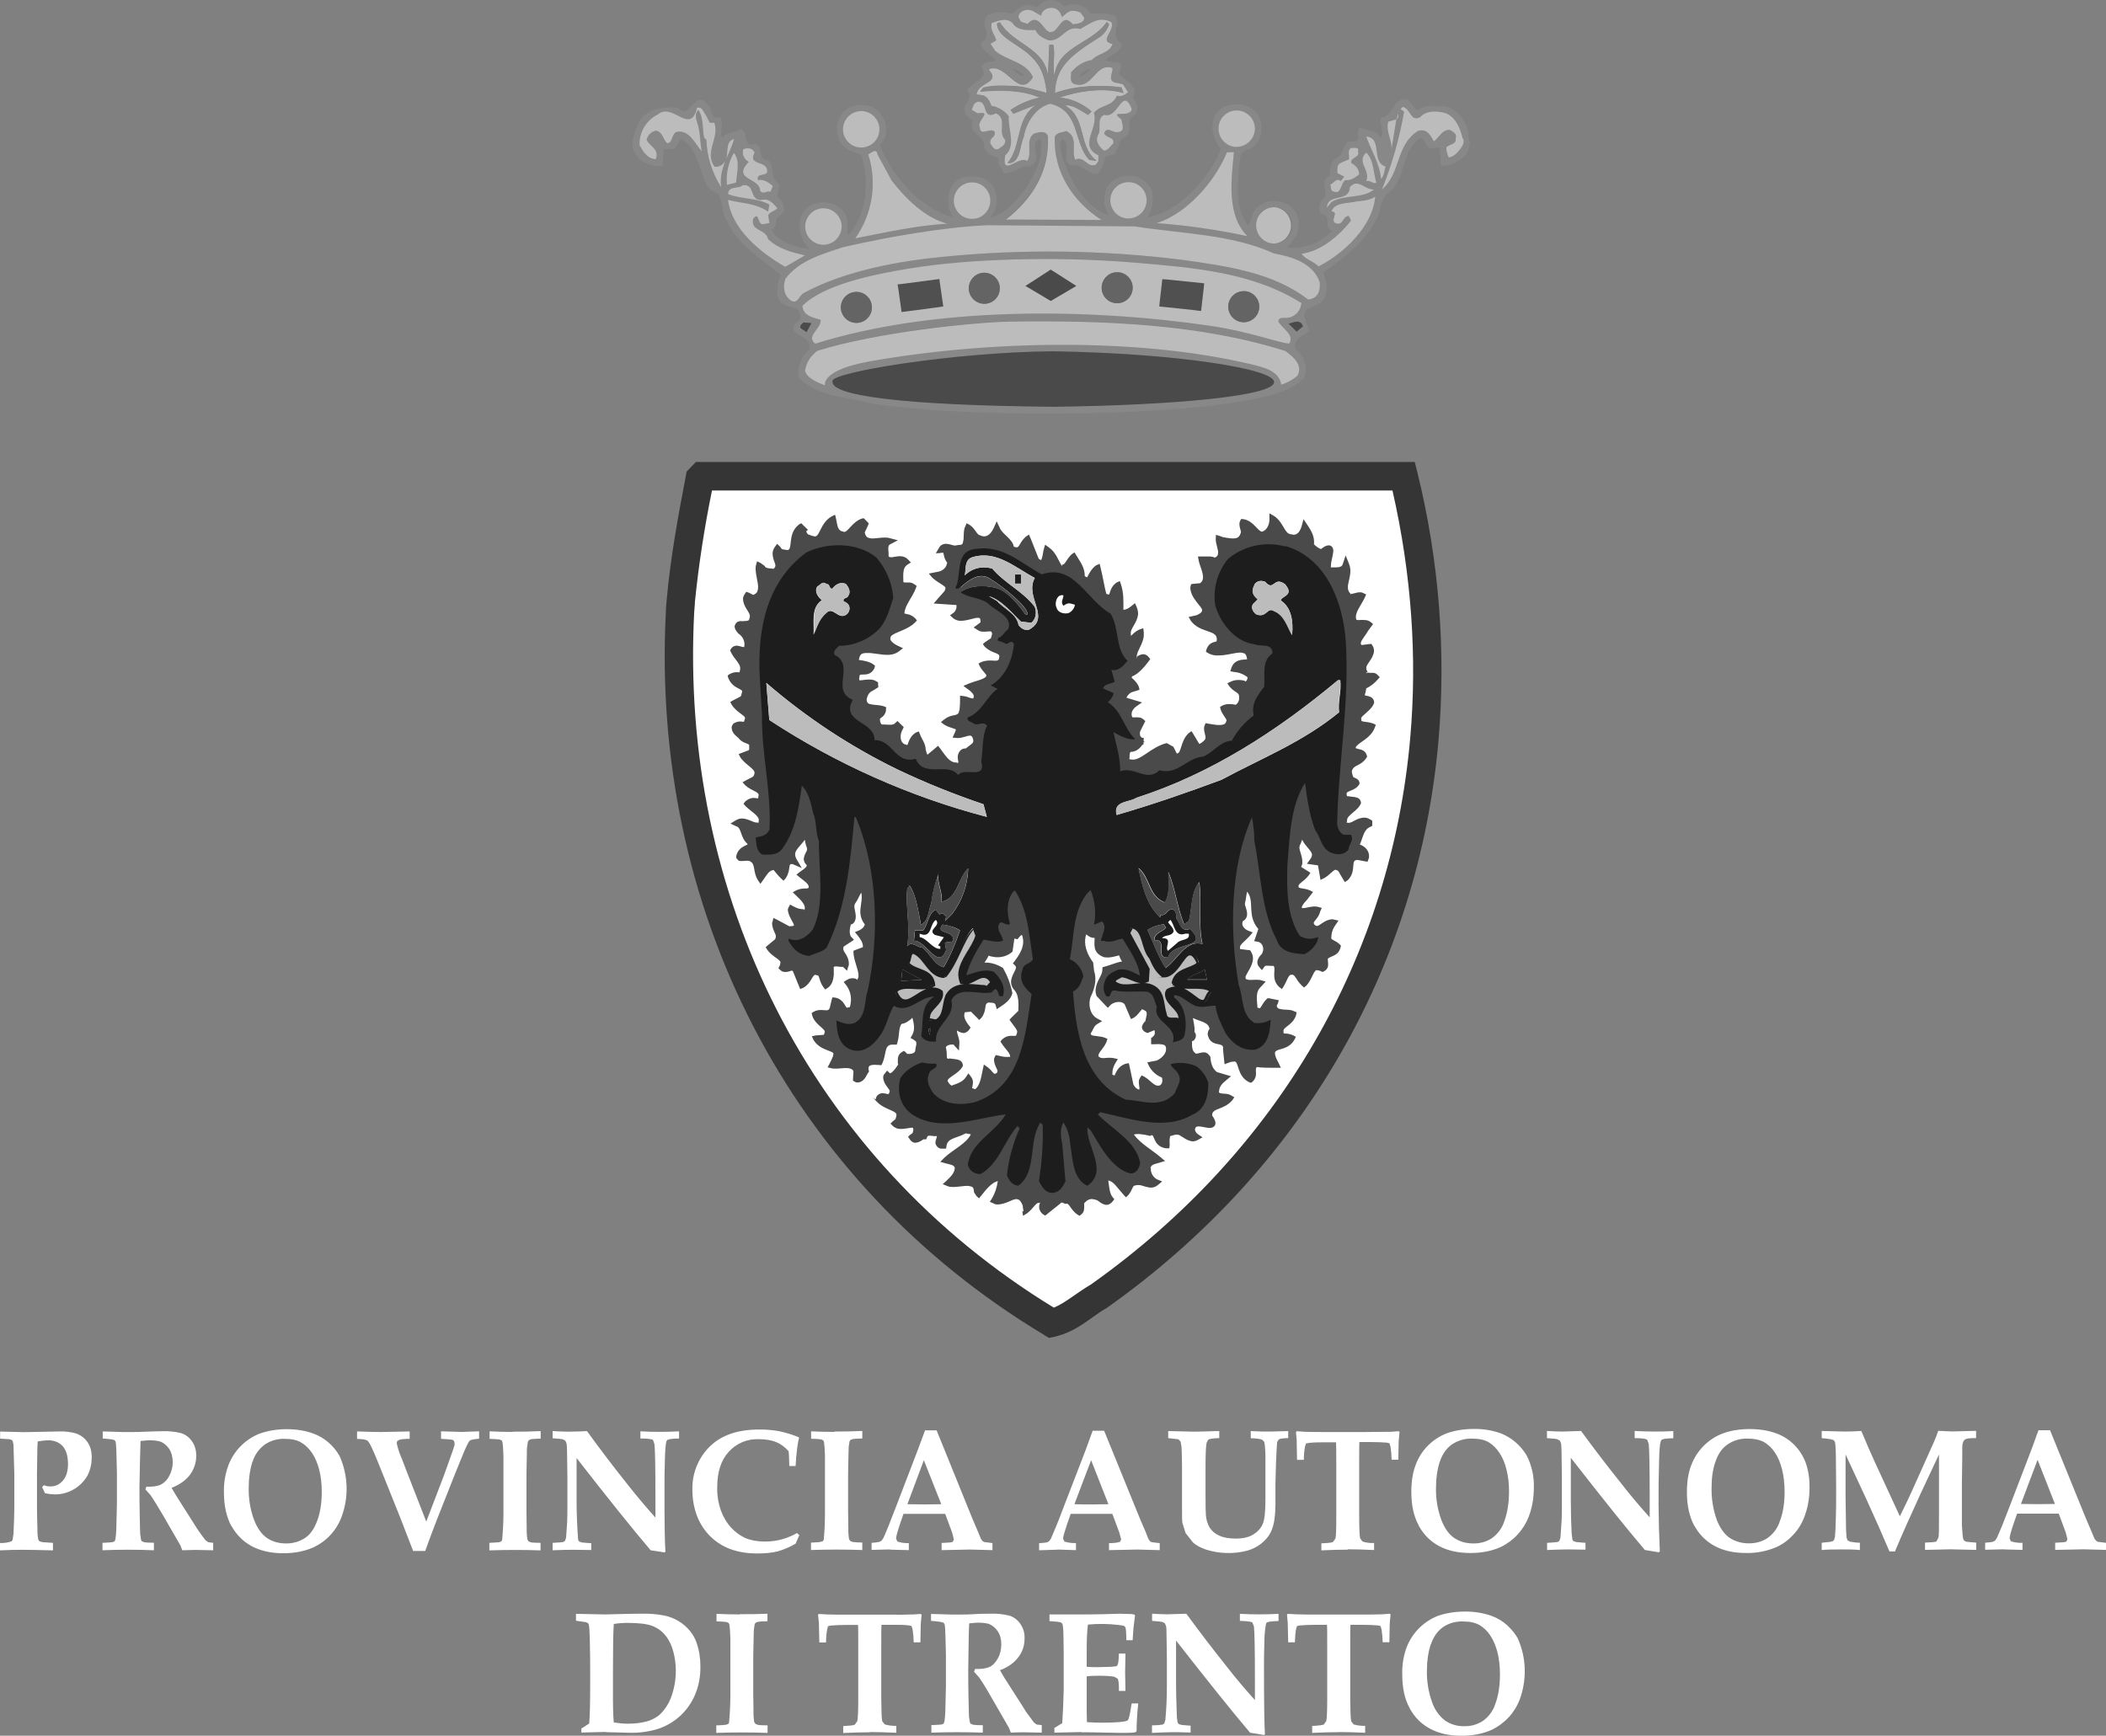
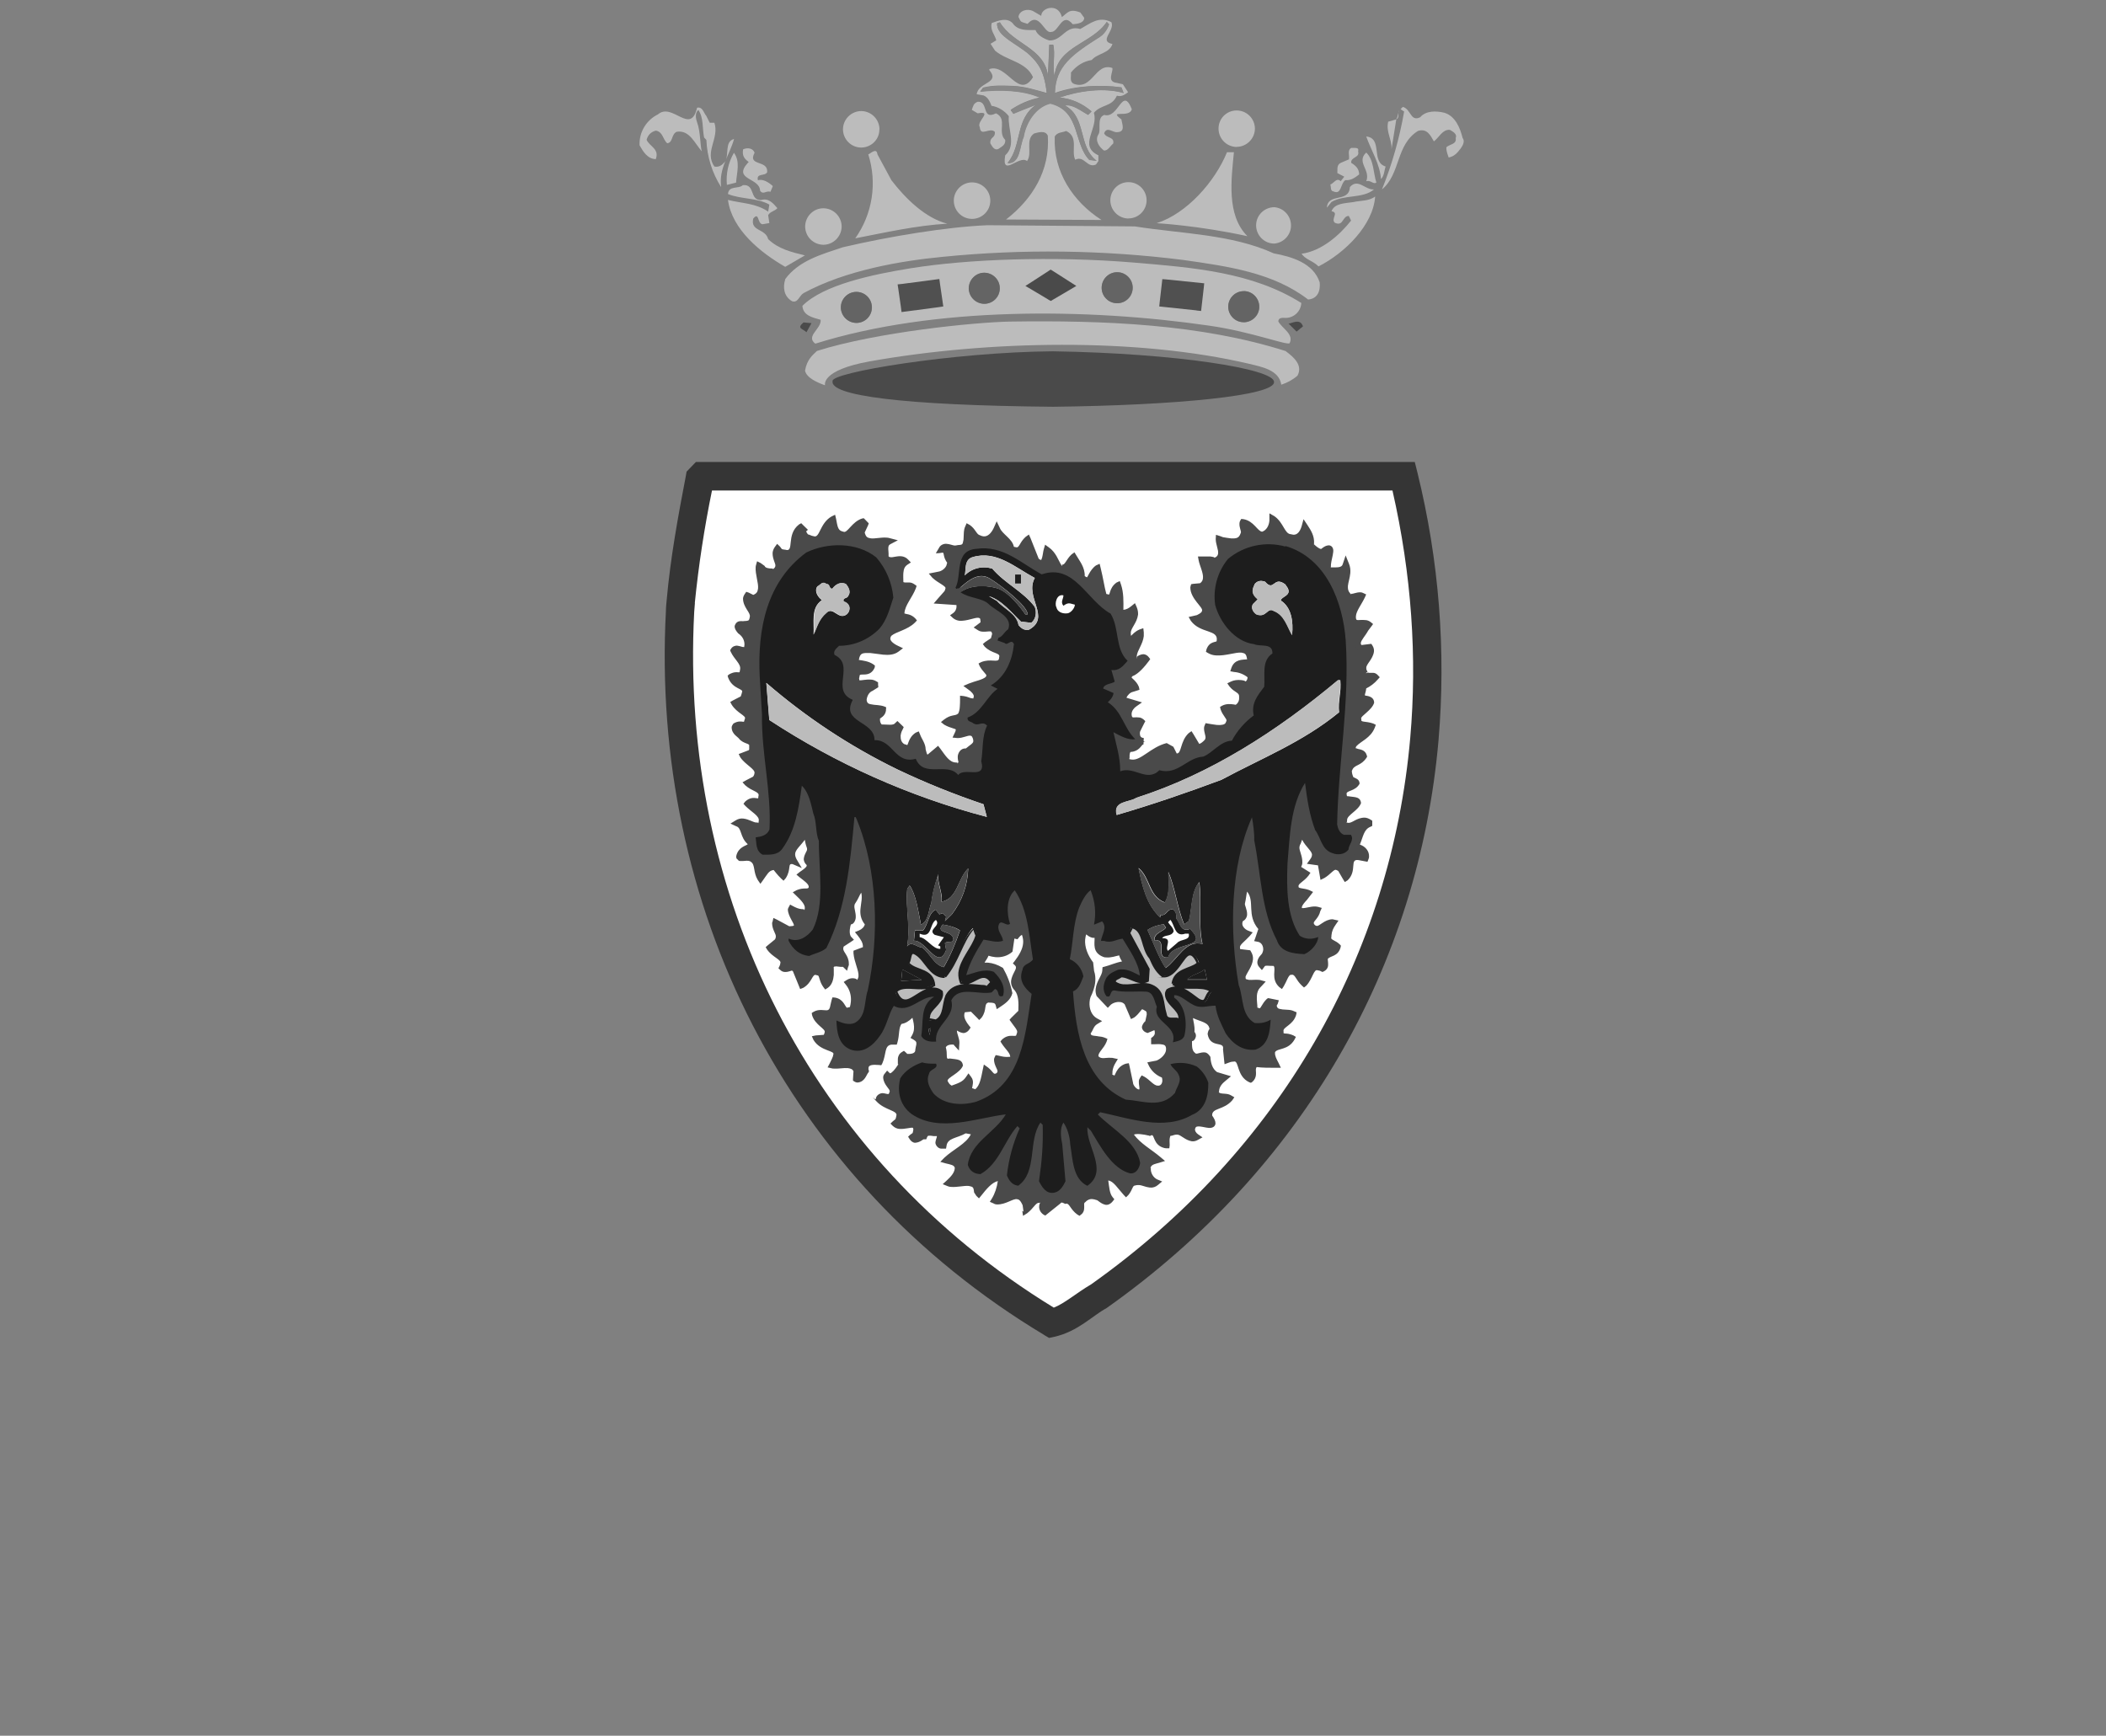
<svg xmlns="http://www.w3.org/2000/svg" id="Livello_2" viewBox="0 0 176.53 145.51">
  <rect x="0" y="0" width="176.53" height="145.51" fill="#808080" stroke="none" />
  <defs>
    <style>.cls-1{fill:#fff;}.cls-2{fill:#bcbcbc;}.cls-3{fill:#1d1d1d;}.cls-4{fill:#888;}.cls-5{fill:#646464;}.cls-6{fill:#4a4a4a;}.cls-7{fill:#353535;}.cls-8{fill:#505050;}</style>
  </defs>
  <g id="Livello_2-2">
    <g id="Livello_1-2">
      <path class="cls-1" d="m117.67,39.93h-58.82l-.18.19c-.77,3.67-1.32,7.39-1.66,11.13-1.29,24.3,9.99,46.95,31.16,59.66,1.5-.32,2.67-1.51,4-2.27,22.39-15.85,31.99-41.99,25.51-68.71h-.01Z" />
      <path class="cls-7" d="m87.54,111.92c-21.55-12.93-33.04-36.04-31.72-60.73,0-.32.04-.61.06-.86.31-3.52.96-7.06,1.61-10.44l.06-.35.24-.25.54-.56h60.26l.23.92c1.8,7.32,2.4,14.89,1.76,22.41-1.64,18.83-11.33,35.94-27.84,47.61-1.15.61-2.37,1.94-4.34,2.39l-.47.1-.4-.24h0Zm-29.29-61.38l-.06.76c-1.24,23.73,9.65,45.79,30.14,58.32.91-.35,1.9-1.23,3.13-1.95,15.87-11.25,25.16-27.68,26.75-45.82.59-6.74.11-13.71-1.49-20.73h-57.04c-.64,3.12-1.12,6.26-1.44,9.43h0Zm58.26-10.34l1.15-.28-1.15.28Z" />
      <path class="cls-6" d="m114.51,56.46c-.66-.87.87-1.45.4-2.21l-.77.1c-.64-.5.17-1.14.39-1.63l.28-.38c-.38-.31-1.21.25-1.33-.49-.09-.67.5-1.29.77-1.91-.32-.15-.77.29-1.15,0-.73-.78.23-1.69-.18-2.59-.19.59-.84.46-1.35.48-.69-.35.81-2.66-.67-1.53-.4,0-.73-.34-.96-.58.14-.62-.17-1.09-.47-1.53-.15.54-.54,1.09-1.25.85-.75-.14-.81-1.16-1.44-1.54,0,.56-.27,1.18-.86,1.34-.68-.06-.96-1-1.63-1.06-.14.32.29.77,0,1.15-.24.71-1.18.46-1.72.38l-.29-.1c-.03.47.63,1.48-.29,1.82-.36-.12-.76-.1-1.16-.1.12.56.8,1.7,0,2.21l-.67.09c-.17.98,1.98,1.91.37,2.59l-.38.1c.53.89,2.27.5,2.2,1.83-.21.45-.75.27-.86.76,1.22.71,3.42-1.11,3.44.98-.44.18-1.15-.06-1.33.57.49.08.96.2,1.33.58.07.34-.05.69-.38.77-.37-.14-.78-.14-1.15,0,.24.37.81.4.86.96.05.4-.06.73-.39.96-.38.04-.83-.08-1.15.1.11.44.76.8.38,1.34-.32.49-1.22.27-1.73.18-.14.35.28.83,0,1.25-.23.25-.5.53-.86.48l-.57-.97c-.61.43-.33,1.9-1.35,1.73l-.33-.69-.42-.18c-1.13.3-2.01,1.75-3.18,1.33-.12-.26-.2-.91.21-1.15.56.21.68-.59,1.15-.57-.56-.04-.69-.62-.47-1.06l.29-.57c-.28-.27-.87.17-1.06-.4-.12-.49.17-.9.49-1.14l-.96-.29c-.03-.43.37-.86.77-.95l.29-.1c-.09-.4-.92-.64-.48-1.15.55-.3,1.01-.72,1.35-1.24-.4-.48-.77.57-1.05-.2.04-.73.7-1.32.58-2.01-.35.11-.53.64-.96.58-.55-1.05.86-1.6.4-2.59-.32.27-.67.46-1.16.38,0-.78.06-1.61-.18-2.3-.46.19-.21,1.26-1.06.96-.36-.86-.44-1.49-.66-2.4-.48.22-.54,1.54-1.35.76.08-.7-.35-1.2-.66-1.73-.32.22-.45,1.12-1.15.86-.35-.48-.57-1.1-1.05-1.44-.12.4-.07,1.53-.87.96l-.76-1.83c-.42.29-.42,1.16-1.25.85-.22-.7-1.05-1.09-1.34-1.73-.28.61-.8,1.12-1.54.76-.43-.14-.52-.67-.86-.87-.25.61.22,1.79-.87,1.73-.52.17-1.04-.37-1.34.08.61.03.35.67.66.97.15.56-.32,1-.77,1.14l-.47.1c.36.43,1.54.63,1.04,1.44l-.58.67,1.54.1c.19.38.09.88-.29,1.15.74.64,2.47-.98,2.4.68l-.39.29c.49.32,1.2-.28,1.34.49l-.1.48-.58.48c.37.5,1.47.31,1.24,1.25-.34.67-1.13.21-1.63.47.16.39.81.69.47,1.16-.44.38-1.02.44-1.54.66.32.23.81.65.47,1.15-.34.25-.7-.07-1.05-.1,0,.35.03.96-.2,1.34-.47.38-.79.19-1.25.57.35.29,1.32.2,1.04.87l-.09.19c.4.07,1.28-.58,1.53.2.25.72-.4.87-.77,1.24-.55-.15-.54.57-.39.86l-.19.28c-.99.17-1.39-.63-1.89-1.27l-.7.58c-.41.16-.47-.33-.57-.58-.01-.48-.32-.83-.47-1.25-.5.19-.29,1.35-1.16.96-.56-.31-.54-.96-.38-1.44l.09-.19-.2-.19c-.37.35-.95.13-1.43.19-.24-.22-.35-.55-.29-.87.16-.22.52-.37.48-.67-.56-.21-1.52.1-1.63-.78.03-.43.24-.87.68-1.05l.29-.19v-.1c-.68-.43-1.83.57-1.54-.77.26-.61,1.14-.11,1.25-.67-.38-.27-.89-.26-1.34-.39.05-2.1,2.44-.33,3.46-1.13-.5-.24-1.04-.63-.67-1.26.56-.46,1.51-.6,2.02-1.14-.26-.33-.72-.14-.96-.49,0-.89.71-1.52.97-2.3-.31-.22-.93.09-1.06-.38.02-.63-.1-1.33.49-1.73-.51-.56-1.27.32-1.73-.39.08-.45-.21-1.06.29-1.35-.77-.2-2,.54-2.31-.68l.3-.77-.19-.19c-.68.14-1.04,1.39-1.83,1.05-.56-.2-.56-.79-.66-1.26-.92.42-.7,2.22-2.11,1.53-.31-.05-.32-.39-.48-.58l.1-.09-.2-.2c-.98.53.05,2.56-1.63,2.1l-.3-.28c-.49.7.6,1.35-.19,1.91-.44,0-.98.03-1.15-.39l-.19-.09c-.16.78.76,2.26-.4,2.68l-.57-.19c-.45.7.84,1.28.38,2.11-.18.63-1.76-.14-.97.86.5.32.67.89.58,1.34-.3.64-.85-.12-1.15.29.25.61,1.02,1.01.76,1.83-.18.47-.69.14-.97.38.23.88,1.57.55,1.06,1.73l-.77.48c.32.64,1.5.79,1.05,1.64-.21.38-.7.04-.97.28-.22.37.36.66.58.97.19.23.66.17.86.57-.03.27.12.74-.29.77l-.48.19c.28.58,1.7.99,1.05,1.92l-.67.38c.38.42,1.36.42,1.15,1.25-.26.48-.87.09-1.15.47.42.48,1.48.87,1.14,1.73-.66.48-1.26-.53-2.02-.1.73.33.46,1.22,1.15,1.64.03.64-1.03.5-.97,1.25.3.1.85-.13,1.15.19.46.4.26,1.09.58,1.54.31-.43.48-.86,1.05-.95.33.16.58.52.86.77.37-.43-.01-1.33.87-1.25-.55-.97.56-1.48.87-2.2.45.03.31.64.48.96.28.59-.58.96-.01,1.44.17.5-.46.79-.68.95.32.27.88.57.87,1.06-.23.54-.78.27-1.15.48.46.43,1,.95.76,1.54-.44.23-.96.01-1.35-.2-.19.51,1.31,1.74-.19,1.73l-1.15-.58c-.11.46.57.96.18,1.53l-.67.58c.32.57,1.5.74,1.05,1.64.35.31.71-.22,1.06.1l.57,1.35c.6-.24.53-1.34,1.44-1.05.31.28.32.73.57,1.05.42-.27.41-1.02.39-1.44-.01-.71.77-.25,1.15-.37l.09.09c.17-.55-.68-.91-.38-1.63l.68-.48c-.31-.34-.2-.96-.09-1.35.85-.43-.02-1.21.39-1.82.3-.37.35-1.01.86-1.15.59,1.05-.41,2.04.47,2.97,0,.42-.31.71-.67.86.31.38.59.79.47,1.35l-.77.28c.05.81.71,1.74.28,2.4-.32.03-.7-.08-.96.09.46.56.58,1.38.37,2.1l-.58.29c-.41-.24-.44-.82-.96-.86-.13.37-.06.92-.57,1.05-.35.03-.77-.08-1.06.1.11.69,1.44,1.01.95,1.82l-.86.18c.39.9,2.2.51,1.52,1.83l-.19.38c.56.13,1.66-.31,2.02.39v.76c.34.2.6-.41.76-.66-.16-.8.55-.81,1.16-.76.3-.58.06-1.55.97-1.72h.29c.16-.53.04-1.18.39-1.63.52-.14.97-.48,1.25-.95.17.67.5,1.53.09,2.2.59.32.37.75.28,1.24-.14.45-.62.52-1.06.47l-.2-.19c-.38.24-.04.76-.29,1.05-.22.3-.51.81-.96.76l-.1-.1c-.37.51.8,1,.38,1.64-.28.51-1.02-.23-1.05.38.52.67,2.11.52,1.62,1.73l-.29.28c.59.6,2.19-.64,1.72.87l-.29.29c.29.48.63-.08.96-.1.21-.52.76-.18,1.15-.28.59.29-.41,1.13.47,1.06.17-.91,1.13-.86,1.74-1.24l.96.1c-.31,1.17-1.67,1.66-2.41,2.39.35.1.82.13.95.58.01.56-.35.96-.77,1.34.69.26,2.42-.63,2.39.78l.1.09c.49-.59,1.07-1.4,1.92-1.33-.04.68-.24,1.33-.58,1.92.86.39,1.97-1.24,2.59.29l.09.58c.45-.29.69-1.08,1.34-.86.24.26-.1.75.29.96l1.11-.88c.11-.15.3-.21.61-.07.61-.03.67.68,1.15.96.34-.27-.1-.78.38-1.05.25-.35.8-.33,1.15-.19.35.06.69.71,1.05.2-.4-.51-.33-1.2-.47-1.82.84-.22,1.28.69,1.82,1.25.26-.27.24-.75.68-.86.76-.23,1.29.49,1.82,0-.48-.21-.83-.8-.67-1.44.21-.33.56-.38.87-.48-.74-.64-1.78-1.17-2.4-2.12.2-.5,1.16-.27,1.64-.18.9-.16.55,1.12,1.43,1.06.04-.29-.13-1.07.49-1.05.89-.43,1.34.82,2.01.39-.33-.23-.49-.63-.27-.96.38-.68,2.35.65,1.34-.76,0-1.1,1.23-.81,1.73-1.53-.35-.21-.89.03-1.15-.39-.08-.57.24-.97.67-1.33l-.67-.2c-.56-.38-.72-.94-.76-1.54-.31-.35-.9.3-1.25-.2-.35-.27-.27-.73-.29-1.15.2-.22.53-.4.2-.67.12-.64-.2-1.09-.09-1.73.62.5,1.74.38,1.92,1.35-.67,1.5,1.09.51,1.14,1.73l.09.87c1.52-.57.92,1.32,1.91,1.63.42-.31-.03-.94.39-1.25h1.73c-.16-.35-.38-.69-.28-1.15.47-.54,1.25-.31,1.63-1.05-.3-.19-.87.05-.95-.48-.08-.74.94-.87,1.06-1.53-.53-.23-1.48.12-1.62-.68l.1-.29-.48-.1c-.35.26-.39,1.06-1.06.76-.25-.59-.36-1.58.11-2.1l.19-.19c-.41-.1-1.62.3-1.44-.68.22-.58.87-1.23.48-1.82l-.86-.11c-.38-.73.35-1,.77-1.53-.51-.19-.87-.72-.57-1.25.61-.33.07-.89.11-1.34.16-.45.03-1.18.48-1.34,1.13,1.09.1,2.36,1.24,3.46l-.29.86c.6.12.82.83.57,1.34-.13.27-.56.54-.29.86.25-.35.71-.13,1.06-.19.62.44-.06,1.39.56,1.83.23-.35.31-.85.67-1.05.79-.15.78.58,1.25.96.5-.43.47-1.76,1.54-1.25.35-.17.13-.58.19-.87.27-.55.98-.35,1.06-.95-.22-.25-.57-.26-.76-.58-.08-.58.12-1.02.39-1.43-.57-.14-1.2,1.06-1.82.28-.3-.53.48-.83.49-1.34-.41-.11-.9.2-1.44.09-.3-.45.12-.83.39-1.15l.29-.38c-.34-.16-.8-.04-1.05-.39-.13-.65.54-.78.86-1.24l-.77-.49c.61-.73-.36-1.4.1-2.2l.2-.58h.29c.15.79,1.48,1.3.75,2.21l.67.1.19,1.05c.46-.22.82-1.02,1.44-.57l.47.77c.61-.39-.07-1.73,1.06-1.73l.58.1c.14-.34-.19-.77-.57-.87l-.29-.1c.39-.64.34-1.54,1.16-1.91v-.1c-.75-.49-1.16.47-1.92.28-1.06-1.22,2.76-2.12-.08-2.21-.78-1.28,1.92-1.05.58-1.63-.2-.21-.41-.7-.19-1.06.31-.53.85-.43,1.16-.95-.13-.53-1.22-.1-.87-.97.5-.54,1.28-.81,1.54-1.53-.39-.19-1.11.04-1.15-.58-.17-.64,2.05-1.51.58-1.73-.59-.15-.03-.75-.19-1.05.37-.16.75-.4,1.05-.76-.22-.25-.69.09-.87-.3l.04.09Zm-2.54,12.74c.07.34.21.74.58.87h.57c.32.45-.19.81-.2,1.24-.32.4-.89.46-1.34.28-.91-.29-.95-1.27-1.44-1.92-.44-1.27-.73-2.59-.85-3.93-1.21,1.93-1.27,4.36-1.46,6.7-.09,2.19-.03,4.41,1.03,6.04.47.3,1.03.32,1.54.1,0,.53-.58,1.19-1.16,1.43-.91-.04-1.96-.15-2.29-1.15-1.31-2.5-1.32-5.53-1.88-8.35.02-.6-.09-1.39-.19-1.92-1.8,4.07-1.89,9.44-1.1,13.99.42,1.07.18,2.49,1.33,3.16.51.05.96-.04,1.35-.28-.05.86-.13,2.12-1.26,2.49-1.07.14-1.91-.48-2.48-1.36-.35-.74-.77-1.46-.86-2.3-.63-.02-1.25.29-1.92-.1-.51-.26-1.02-.81-1.53-.77v.2c.95.68,1.1,2.12.85,3.16-.13.43-.6.48-.97.57.42-1.42-1.71-1.66-1.33-2.97-.22-.45-.25-1.25-.95-1.26-.87-.04-1.79.08-2.59-.1-.42-.02-.21.67-.67.48-.35-.48-.26-1.04,0-1.53.29-.4.56-.48.96-.67.74-.15,1.26.23,1.82.49-.09-1.07-.86-2.1-1.43-3.08-.55.06-.95.4-1.54.19h-.29c.08-.53.55-1.12.1-1.63l-.68.28c.19-.96.11-1.92-.27-2.87-.42.27-.74.92-.97,1.43-.51,1.37-.49,2.95-.78,4.31.59.26,1.02.8,1.15,1.44-.2.45-.32,1.03-.87,1.25.24,3.51.89,7.43,4.38,9.03,1.5.1,2.99.76,4.13-.56.13-.5.61-.98.29-1.54-.13-.33-.54-.53-.66-.86.73-.19,1.51-.12,2.2.2.44.37.77.76.96,1.34.02,1.09-.23,2.23-1.35,2.68-2.32,1.36-5.28.28-7.67-.22l-.19.19c1.24,1.25,3.22,2.27,3.54,4.03-.07.42-.34.95-.87.87-1.52-.42-2.45-2.26-3.24-3.55l-.29-.29c-.13,1.57,1.78,3.65-.02,4.89-1.22-.59-1.22-2.19-1.42-3.45-.02-.65-.22-1.28-.57-1.82-.32.49-.22,1.27-.1,1.82l.27,3.07c-.18.41-.46.88-.95.96-.68.09-.99-.49-1.25-.96.25-1.74.35-2.95.31-4.69l-.19-.2c-1.04,1.5-.22,4.11-1.84,5.27-.51-.04-.78-.44-.95-.87.15-1.41.54-2.7,1.06-3.92l-.18-.19c-1.13,1.29-1.53,3.15-3.09,4.01-.53-.02-.89-.26-1.06-.77.26-1.9,2.27-2.67,3.18-4.21-2.37.28-5.54,1.56-7.86-.03-.97-.72-1.24-1.86-.95-2.97.44-.64,1.08-1.12,1.83-1.34.35.12.75.1,1.15.1.24.44-.53.43-.58.86-.27.59.06,1.17.38,1.63.87.95,2.37,1.03,3.55.68,3.83-1.35,4.09-5.57,4.63-8.99-.62-.51-1.11-1.12-.76-2.01.07-.51.62-.46.87-.86-.32-2-.41-4.09-1.52-5.75-.7.6-.69,1.92-.39,2.78-.31.3-.81-.5-.97.19-.08.49.35.78.38,1.25-.58.19-1.07-.03-1.63-.1-.59.94-1.15,1.9-1.44,2.97.62-.16,1.48-.58,2.29-.29.56.56,1.01,1.27.77,2.02-.56.19-.25-.46-.67-.57l-.29.29c-1.12.21-2.73-.58-3.35.66.37,1.49-1.45,2.04-1.27,3.45-.37.02-.98.03-1.25-.49.21-1.15-.14-2.53,1.07-3.25-1.14-.07-2.09,1.46-3.36.75-.47.71-.6,1.74-1.16,2.49-.57.82-1.46,1.56-2.5,1.15-.96-.39-1.12-1.42-1.15-2.41.45.21,1.02.42,1.54.2.97-.54.76-1.77,1.06-2.68.99-4.59.83-10-.91-14.29l-.1-.19h-.1c-.35,3.82-.7,7.64-2.34,10.92-.42.37-.96.44-1.44.67-.82-.06-1.37-.54-1.73-1.25v-.19c.81.37,1.56-.17,2.02-.76,1.03-2.11.48-4.98.5-7.38-.29-.7-.17-1.59-.47-2.3-.17-.71-.35-1.74-.96-2.31-.26,1.87-.52,3.75-1.64,5.27-.39.52-1.01.49-1.63.47-.56-.32-.5-.91-.57-1.44.45-.06.97-.17,1.16-.66.15-3.23-.69-6.28-.64-9.59l-.18-3.17c-.2-3.96.57-7.9,3.87-10.33,1.78-.87,4.26-.88,5.85.41.82.94,1.32,2.12,1.43,3.36-.31.89-.51,1.83-1.16,2.58-.88.91-2.09,1.43-3.36,1.43-.21.22-.51.41-.39.76,1.77.86-.37,2.96,1.53,3.75-1.03,1.92,1.85,1.73,1.81,3.36,1.55-.06,1.7,2.03,3.45,1.54.68,1.65,2.63.24,3.55,1.36.51-.69,2.36.45,1.91-1.14.17-.99.05-2.09.5-2.97-.43-.45-.69.08-1.15-.2-.16-.15-.56-.13-.48-.48,1.17-.41,1.58-1.79,2.5-2.38l-.57-.3c1.23-.72,1.8-2.08,1.93-3.44-.22-.51-.53.17-.77-.1l-.6-.21.09-.23c.31-.05.47-.48.81-.71.4-1.05-1.02-1.51-1.63-2.1-.55-.53-1.61-.47-2.37-.99-.77.18-.46-.14-.31-.27l-.1-.1c.57-1.09-.11-3.12,1.74-3.25,2.24-.32,3.72,1.2,5.46,2.12,2.72-.92,3.75,2.19,5.75,3.28.76,1.2.37,2.94,1.42,3.93-.39.45-.7.84-1.34.76l.28.96c-.24.21-.89.15-.96.58l.86.38c-.03.31-.29.6-.48.77,1.21.76,1.32,2.13,2.29,3.07-.61.1-1.26-.29-1.81-.58.2.96.58,2.1.56,3.26,1.16-.45,2.23.95,3.26-.09,1.55.42,2.31-1.06,3.66-1.13.78-.29,1.43-1.29,2.4-1.34.44-.83,1.07-1.55,1.83-2.1-.23-1.03.34-1.7.88-2.4.07-.99-.26-2.16.68-2.78.01-.92-1.01-.53-1.53-.77-1.61-.2-2.85-1.81-3.25-3.27-.2-1.37.18-2.76,1.06-3.83,1.33-1.12,3.13-1.5,4.8-1.04,3.42.99,4.81,4.66,5.05,7.88.33,5.22-.62,10.16-.73,15.33l-.02-.04Zm-14.37,20.94c.19.4.13,1.01-.38,1.15-.64.13-1.02-.56-1.44-.77-.19.29.16.74-.1,1.06-.46.23-1-.31-1.04-.77l-.29-1.34c-.69.09-.53,1.35-1.34.85-.23-.45-.01-.96.2-1.34-.48-.1-1.02.23-1.44-.29-.09-.61.51-.94.68-1.43-.45-.2-1.25.06-1.34-.58.22-.36.24-.78.67-1.05-.73-.4-.91-1.33-.67-2.11.28-.59.55-1.32.3-2.01l-.1-.77c-.59-.71-.89-1.78-.48-2.69.5-.07.56.57,1.06.2.3.66-.29,1.42.66,1.73.55.1.95-.15,1.44-.19.02.42.32.71.48,1.06-.68.02-1.22.32-1.82.47-.02.77-.75,1.23-.5,2.1l.68.68c.35-.37,1.17-.56,1.62-.09l.48,1.06c.39-.19.55-1.02,1.16-.57.49.21.26.83.19,1.15-.04.23-.55.49-.1.67l.67-.28c.26.3.35.81-.1,1.14v.1c.37,0,1.2-.11,1.25.59.07.62-.46,1.13-.97,1.33l-.47.09c.2.43.65.68,1.04.87v-.02Zm-17.62-3.99c.35-.29.75.48,1.05,0-.31-.4-.6-.93-.37-1.43l.86-.2.57.58c.37-.38.02-1.07.68-1.34.37-.01.84-.03.95.39.34-.22.79-.56.87-.95-.15-.68-.4-1.33-.76-1.92-.47-.25-1.01-.35-1.54-.29-.22-.45.39-.77.39-1.25.69.29,1.43.34,2.02-.18l.1-1.24.38.09c.18-.23.7-.68.77-.09.32.91-.16,1.72-.68,2.39.65.61-.76,1.32-.01,2.11.41.53.4,1.22.38,1.92l-.67.76c.25.4.81.82.47,1.34-.26.54-.95.05-1.25.48.25.42.72.76.76,1.25-.27.5-.95.27-1.34.19-.16.44.78,1.14-.1,1.54-.48.04-.51-.33-.86-.58-.14.7-.23,1.52-.87,1.92l-.57-.2c-.01-.33.23-.67,0-.96-.37.54-.93.66-1.44.86-.26-.11-.46-.32-.58-.57-.27-.83,2.69-1.54.4-1.73-.63-.16-.39-.83-.59-1.25.16-.45.62-.52,1.07-.48l.09.1c.02-.32-.3-.75-.18-1.25h0Z" />
      <path class="cls-6" d="m85.79,101.55l-.07-.51c-.2-.45-.33-.49-.47-.51-.33-.07-.95.46-1.67.44-.11,0-.22-.03-.31-.09l-.3-.13.17-.27c.26-.43.42-.93.5-1.47-.51.12-.97.69-1.39,1.22l-.19.23-.22-.21-.19-.29c-.04-.49-.12-.46-.44-.54-.39-.04-.98.12-1.48.08-.1,0-.2-.02-.29-.06l-.42-.17.33-.3c.38-.35.65-.66.68-1.02s0-.08,0-.04c-.04-.24-.33-.28-.75-.38l-.46-.13.33-.34c.75-.71,1.84-1.17,2.23-1.97l-.43-.08c-.78.43-1.52.38-1.61,1.05l-.04.23h-.43c-.26-.02-.48-.32-.46-.53.03-.22.11-.38.12-.47v-.05h-.28s-.21-.03-.21-.03c-.26,0-.25-.03-.33.12l-.07.18h-.19c-.06-.04-.29.26-.74.29-.19,0-.37-.15-.47-.32l-.12-.19.16-.15.22-.16c.04-.14.06-.24.06-.33-.05-.11,0-.05-.05-.11-.18-.03-.65.12-1.09.1-.22-.01-.42-.1-.58-.25l-.2-.2.2-.19.22-.18c.04-.12.07-.21.07-.27.17-.46-.95-.46-1.65-1.21s-.07-.05-.07-.21c.03-.34.39-.5.58-.49.16.01.29.06.39.07.12,0,.09.02.13-.03l.06-.16c.09-.21-.51-.54-.54-1.2,0-.12.05-.24.14-.33l.19-.24.22.21.02.02c.18-.04.43-.35.62-.64s.04-.06.04-.13v-.46c.01-.17.1-.42.33-.55l.18-.11.16.14.12.12c.37.02.6-.06.66-.23.02-.25.08-.44.1-.57,0-.21.02-.23-.24-.4l-.25-.14.14-.24c.08-.16.14-.32.15-.49.03-.29-.04-.63-.13-.96-.27.27-.61.48-.9.51-.27.3-.17.91-.35,1.54l-.06.2h-.44c-.62.07-.42.78-.77,1.57l-.09.16-.19-.02c-.57-.05-.86.01-.88.23s0,.11.02.2l.02.11-.06.1c-.16.17-.28.79-.91.83-.08,0-.16-.03-.23-.07l-.14-.09v-.15l.04-.64c-.09-.18-.22-.22-.47-.26-.34-.03-.79.07-1.19.04-.06,0-.1,0-.16-.02l-.35-.08.17-.32.18-.37c.08-.17.12-.29.12-.36.22-.38-1.06-.27-1.65-1.25l-.14-.31.33-.07.67-.05c.05-.1.07-.16.07-.2.14-.29-.82-.62-1.05-1.45l-.03-.18.16-.1c.44-.26.9-.1,1.14-.13.26-.04.23-.36.37-.87l.07-.21.22.02c.67.12.79.66.98.85l.26-.06c.04-.15.07-.3.08-.44.05-.51-.09-1.02-.41-1.42l-.19-.24.26-.17c.43-.27.86-.1.87,0,.06-.11.1-.2.11-.3.05-.46-.36-1.19-.42-1.94v-.21l.18-.07.61-.23c.02-.35-.17-.63-.43-.97l-.24-.29.34-.14c.26-.11.44-.3.49-.51-.36-.44-.41-.93-.36-1.33.02-.25.07-.49.09-.71s.02-.42-.03-.62c-.14.19-.26.56-.51.91-.04.05-.06.12-.06.18-.04.23.13.57.11.99-.01.27-.19.58-.4.58-.05.11-.08.3-.1.47-.02.26.02.48.13.59l.22.23-.26.18-.6.39s-.03.07-.03.12c-.08.31.45.6.46,1.29s0,.09-.02.16l-.13.46-.34-.33h-.22l-.35-.04c-.2.04-.16-.01-.2.07s0,.06,0,.08v.57c-.04.37-.12.81-.5,1.08l-.22.14-.16-.21c-.31-.43-.32-.85-.43-.96l-.16-.04c-.34-.14-.33.63-1.09,1.07l-.26.1-.1-.25-.51-1.25-.07-.04c-.05-.03-.25.12-.6.11-.15,0-.29-.07-.39-.17l-.15-.14.09-.18c.04-.07.06-.16.07-.24.12-.3-.66-.5-1.11-1.15l-.12-.2.17-.15.61-.5c.04-.06.07-.14.07-.21.05-.24-.31-.59-.31-1.15,0-.08.03-.1.03-.1l.08-.34.31.15,1.02.55c.39-.02.38-.06.38-.06.07-.15-.48-.76-.5-1.34,0-.07.04-.13.06-.18l.13-.24.24.13c.22.12.49.24.72.25.14.01.26,0,.23.12.02-.08.04-.13.04-.18.05-.3-.33-.71-.73-1.08l-.28-.27.33-.18c.63-.26.95-.03,1.01-.24.04-.25-.37-.53-.77-.84l-.26-.22.26-.21c.25-.17.63-.43.6-.56s0-.03,0-.03c-.18-.16-.27-.38-.24-.57.06-.4.28-.6.27-.75,0-.06,0-.1-.02-.14-.11-.29-.14-.52-.17-.66-.35.49-.81.85-.81,1.2,0,.11.02.24.12.43l.44.74-.77-.33c-.45-.08-.09.41-.57,1.17l-.19.22-.21-.19c-.31-.3-.55-.63-.62-.71-.42.06-.52.35-.88.84l-.23.32-.22-.32c-.39-.64-.21-1.27-.56-1.51-.07-.06-.15-.09-.24-.1-.16-.02-.37.03-.62.02s-.11,0-.36-.21c-.03-.07-.04-.15-.02-.23.17-.74.83-.84.96-.97-.68-.61-.48-1.37-.98-1.51l-.47-.22.44-.27c.19-.12.42-.18.64-.15.5.06.86.34,1.09.33.09,0,.16,0,.16.06.03-.06.04-.13.04-.2.09-.4-.64-.76-1.13-1.26l-.15-.17.14-.18c.39-.37.76-.32.95-.29.1.02.15.03.15-.02,0-.1.02-.16.02-.17.11-.35-.54-.38-1.1-.88l-.24-.26.3-.17.58-.3c.07-.08.11-.18.12-.28.11-.34-.78-.73-1.19-1.35l-.13-.27.29-.11.55-.21.04-.06v-.38c-.13-.15-.43-.12-.8-.46-.1-.21-.66-.41-.67-1.01,0-.1.05-.19.14-.32.37-.23.65-.18.79-.16.09,0,.13.02.11-.03l.07-.22c.13-.25-.68-.48-1.11-1.18l-.12-.22.22-.13.66-.34c.06-.15.09-.27.1-.33.19-.35-.76-.23-1.15-1.23l-.05-.18.13-.11c.38-.21.63-.19.77-.17.08,0,.12,0,.11-.04l.04-.22c.07-.46-.47-.79-.79-1.46l-.05-.13.08-.13c.12-.2.38-.28.54-.25.22.03.39.11.47.11h.05s0,.02.04,0c0-.09.02-.14.02-.16.02-.33-.11-.71-.53-.99-.19-.23-.3-.38-.29-.62.19-.56.6-.35.82-.41.29,0,.38-.06.39-.12.03-.07.05-.15.06-.23.09-.35-.56-.78-.57-1.53.01-.14.07-.28.15-.39l.12-.18.21.07.38.19c.3-.13.36-.26.4-.53.05-.47-.24-1.19-.2-1.8,0-.07.02-.13.03-.17l.09-.32.3.15.33.24c.04.12.16.18.43.21.14,0,.29,0,.28.06.16-.12.18-.19.19-.26.05-.19-.25-.58-.23-1.11.02-.17.08-.34.19-.49l.19-.26.23.22.17.22c.1.03.2.05.28.05.81.27.03-1.26,1.16-2.12l.18-.1.15.15.41.4-.15.14c.11.19.14.28.25.27.16.08.3.12.39.13.51.19.49-1.07,1.48-1.65l.31-.15.08.34c.11.54.13.95.5,1.05s.09.04.13.04c.33.12.7-.84,1.54-1.11l.15-.03.11.11.31.32-.06.17-.28.6c.11.41.24.44.52.49.35.04.84-.1,1.33-.06.09,0,.17.02.24.04l.69.18-.63.33c-.13.08-.15.13-.17.28-.02.17.04.43.02.73.05.07.1.07.18.08.18.03.5-.11.89-.08.19.02.41.1.57.28l.23.24-.28.18c-.25.17-.32.37-.35.7-.02.23,0,.51,0,.73.02.06-.03.03.13.07h.39c.13,0,.28.06.42.16l.17.12-.06.2c-.32.82-.91,1.4-.96,2.09s0,.02,0,.02c.13.08.51.02.9.41l.15.18-.17.18c-.62.62-1.58.76-1.98,1.11-.05.06-.07.13-.08.21-.04.19.25.45.64.63l.42.2-.37.28c-.39.29-.85.3-1.29.26-.39-.04-.77-.11-1.1-.14-.62,0-.84-.04-.94.58.36.06.81.1,1.21.37l.14.11-.03.18c-.42.92-1.31.34-1.26.71l-.04.18c.03.16,0,.12.04.16.14.02.53-.09.94-.06.16,0,.33.06.49.16l.12.07v.15l.02.26-.13.08-.35.22c-.29.11-.46.42-.5.76.05.35.19.34.61.41l.33.03c.16.02.33.04.51.1l.19.08-.02.22s.01,0,0,.07c-.08.48-.49.61-.5.67-.01.21.03.35.14.48.53,0,.97.1,1.13-.11l.19-.18.19.18.34.33-.08.18-.09.18c-.04.09-.07.22-.09.35-.01.32.06.57.31.72l.18.05c.17.18.08-.56.77-1.01l.26-.11.11.26c.12.36.46.74.47,1.26.06.27.12.42.15.42h.02l.87-.73.18.23c.43.58.76,1.15,1.3,1.17.1,0,.2,0,.13.11l.1-.15c-.05-.16-.07-.33-.06-.5.03-.27.24-.67.68-.64.34-.29.64-.43.62-.62,0-.05,0-.13-.04-.23-.09-.21-.1-.19-.21-.22-.23-.03-.64.21-1.06.2h-.03l-.4-.04.17-.36.07-.15.03-.13c.09-.11-.43-.12-.98-.45l-.26-.21.26-.21c.6-.46.91-.27,1.18-.5.08-.13.13-.35.14-.57.02-.23.02-.46.02-.63v-.3l.3.03c.33.04.56.19.7.19.08,0,.1,0,.08.05.04-.06.06-.12.07-.19.04-.16-.21-.44-.46-.6l-.41-.3.46-.2c.58-.23,1.11-.3,1.41-.55.04-.06.05-.09.05-.11.07-.07-.31-.35-.55-.79l-.1-.23.23-.12c.78-.31,1.38.07,1.48-.26l.02-.15c.13-.39-.6-.26-1.22-.89l-.15-.21.2-.17.48-.32.1-.37c-.08-.24-.04-.16-.15-.2-.12-.02-.35.04-.64.02-.15,0-.3-.05-.43-.14l-.33-.21.32-.24.26-.2c-.02-.4-.06-.32-.18-.37-.29-.04-.95.28-1.57.25-.2-.02-.39-.09-.55-.22l-.26-.24.28-.2c.16-.12.24-.3.26-.47v-.19s-1.91-.13-1.91-.13l.36-.42.54-.61c.04-.06.07-.14.08-.21.12-.21-.61-.46-1.09-.92l-.3-.35.46-.09.44-.09c.3-.09.59-.37.61-.63,0-.06,0-.12.07-.04-.45-.58-.24-.95-.46-.9s-.53.05-.53.05l.27-.46c.13-.27.45-.36.65-.33.26.02.47.12.64.14.07,0,.14,0,.3-.04.44-.02.37-.07.46-.45.02-.19.01-.41.03-.64.01-.15.04-.31.11-.46l.12-.28.27.15c.48.33.56.8.85.86.1.05.2.08.29.09.35.04.66-.26.87-.72l.24-.54.26.55c.2.52,1.05.91,1.18,1.58.06.02.12.04.18.04.28.1.29-.41.81-.87l.27-.19.14.31.68,1.71c.1.09.18.11.2.11s.02,0,.09-.21c.06-.22.08-.49.14-.7l.11-.37.32.23c.58.41.79,1.07.99,1.4s.08.03.12.03c.22.09.35-.45.79-.85l.24-.17.16.26c.26.46.72.98.7,1.73.09.07.15.09.16.09.06.14.23-.59.78-.98l.31-.14.08.33c.23.93.3,1.53.48,2.2l.14.03c.22.16.04-.5.72-.99l.27-.12.1.29c.23.68.21,1.42.2,2.12.25-.02.46-.14.69-.33l.28-.23.15.34c.09.22.12.43.11.62-.09.7-.61,1.13-.61,1.53,0,.08,0,.15.02.25.12-.1.31-.36.71-.53l.32-.11.04.35v.31c-.08.69-.54,1.19-.59,1.67s.02.04.02.06c.07-.06.25-.2.57-.21.16.02.31.11.41.24l.13.17-.12.17c-.31.41-.84,1.07-1.38,1.27-.05.06-.04.06-.05.08-.1.03.39.28.6.81l.05.24-.24.08-.32.1c-.21.04-.45.27-.53.49l1.3.39-.47.33c-.21.14-.39.38-.4.62,0,.06,0,.13.02.21.06.11.02.07.12.1.09,0,.25-.02.45,0,.13,0,.28.06.41.17l.15.14-.1.19-.29.58c-.04.07-.07.14-.07.22,0,.26.07.4.3.42h.03l-.03.56h-.01s-.05,0-.05,0c-.12.08-.33.56-.97.61s-.03,0-.05,0c-.04.05-.07.13-.08.26-.01.15.02.33-.05.33.07.03.15.04.21.05.79.12,1.6-1.04,2.95-1.38l.56.31.28.56c.42.03.28-1.03,1-1.7l.24-.17.16.25.49.82c.14-.04.3-.17.46-.34.04-.05.05-.1.06-.15.04-.18-.13-.47-.12-.85,0-.09.03-.15.05-.2l.08-.2.22.04c.22.03.49.09.73.11.38.03.65-.03.72-.16l.08-.18c.06-.16-.32-.45-.49-.96l-.05-.21.19-.11c.36-.18.72-.13.96-.1l.17.03c.16-.11.26-.28.28-.47v-.24c.01-.33-.4-.32-.81-.83l-.18-.26.29-.14c.26-.13.57-.16.87-.13.18.02.36.06.34.12.11-.04.16-.11.19-.27s0-.08.02-.08c-.33-.26-.72-.42-1.14-.45l-.32-.06.1-.3c.27-.73.95-.66,1.31-.7-.07-.49-.19-.5-.46-.56-.48-.06-1.34.29-2.15.23-.24-.01-.47-.08-.67-.2l-.17-.1.04-.19c.26-.76.89-.58.86-.73.17-.98-1.34-.58-2.16-1.67l-.19-.33.36-.08.34-.08c.37-.18.42-.29.42-.36.13-.28-.98-1-.98-1.96l.02-.1.05-.17.18-.03.56-.05c.15-.09.24-.25.25-.42.05-.42-.27-1.04-.36-1.49l-.06-.33h1.06c.17.02.34.05.32.11.25-.11.28-.2.31-.36.04-.31-.2-.78-.2-1.21l.02-.36.35.11.24.09c.21.03.44.08.67.1.43.02.65-.02.78-.36l.05-.13c.03-.15-.14-.4-.12-.77,0-.07.02-.15.06-.22l.09-.15.19.02c.87.15,1.17,1.02,1.56,1.05.36-.12.58-.51.61-.94v-.6l.42.24c.77.54.85,1.48,1.37,1.51l.2.04c.34.04.58-.27.71-.71l.16-.59.34.51c.26.4.59.89.54,1.54s0,.04,0,.06c.19.18.41.36.59.39.26-.2.41-.3.67-.31.36.05.37.43.35.55-.03.32-.16.73-.19,1.04-.01.16,0,.23-.02.26.56,0,.93.04,1.01-.28l.24-.72.28.7c.11.26.13.53.11.78-.04.41-.17.78-.2,1.07-.01.26.01.43.18.62s.07.04.11.04c.15.03.4-.13.77-.12.08,0,.16.03.22.06l.25.12-.11.25c-.28.59-.72,1.13-.75,1.57v.17c.06.19.03.12.16.16.14,0,.38-.03.64,0,.13,0,.3.06.43.16l.21.17-.16.22-.25.33c-.22.41-.62.83-.62,1.05,0,.06,0,.1.06.16l.82-.1.1.15c.11.17.14.36.12.52-.1.64-.66,1.04-.64,1.35,0,.09,0,.17.11.32l-.22.17.26-.11.05.03h.36c.12,0,.28.05.4.19l.17.18-.17.19c-.29.34-.63.58-.97.75v.03c-.02.23-.1.41-.11.52.03.06,0,0,.04.05.37.04.73.17.74.59-.17.63-1.16,1.13-1.09,1.34l.02.07c-.08.26.34.12.99.34l.22.11-.09.24c-.34.87-1.18,1.14-1.55,1.56-.04.06-.04.1-.05.14s0,0,.2.08c.2.05.61.09.73.54l.03.11-.06.1c-.45.67-.99.57-1.17.98s-.04.06-.05.14c-.01.18.11.46.12.49.26.15.5.16.53.55-.35.67-1.15.55-1.09.88s0,.09.04.17c.1,0,.19.02.27.03.47.06.84.05.9.54-.21.64-1.19,1.01-1.17,1.44,0,.08,0,.16-.06.2.07,0,.11.02.12.02.35.08.71-.44,1.43-.43.17.01.34.08.5.18l.12.08v.43l-.16.08c-.55.22-.6.83-.88,1.49.44.14.8.53.77,1.02,0,.05-.01.13-.05.21l-.08.21-.22-.04-.53-.1c-.79-.12-.08.88-.91,1.69l-.24.15-.15-.24-.4-.69c-.1-.07-.16-.08-.19-.09-.17-.07-.48.39-.97.68l-.33.16-.06-.36-.15-.86-.93-.13.27-.37c.11-.15.15-.26.15-.33.09-.31-.5-.69-.82-1.32l-.12.33c-.05.08-.09.17-.1.26-.05.32.26.75.24,1.34,0,.11-.04.24-.1.35l.78.49-.17.25c-.4.5-.86.66-.83.88s0,.08-.03.04c.09.18.44.1.94.29l.31.15-.21.27-.31.4c-.22.23-.42.48-.42.61s0,.08-.06.07h.05c.34.04.71-.16,1.19-.13l.18.03.31.09-.13.28c-.12.56-.58.84-.54.99s0,.05.01.07c.1.14.17.15.21.16.23.09.66-.54,1.34-.55.06,0,.1.02.1.02l.41.09-.24.35c-.2.28-.32.55-.35.89-.01.1,0,.22-.03.23.08.19.38.19.74.54l.08.09-.02.13c-.21.81-.89.71-1.08.99v.02c0,.09.04.27.03.48,0,.23-.14.43-.35.53l-.12.06-.13-.06c-.08-.05-.18-.07-.27-.08-.34-.14-.41.69-.96,1.29l-.19.15-.17-.15c-.52-.49-.57-.95-.84-.92s-.1,0-.1-.01c-.22.09-.32.52-.58.96l-.16.25-.23-.17c-.73-.68-.23-1.53-.47-1.77-.45.01-.72-.08-.77.07l-.21.28-.23-.26c-.11-.12-.17-.29-.15-.45.06-.41.38-.6.41-.71.04-.09.07-.18.08-.27.02-.33-.15-.63-.44-.68l-.32-.06.11-.3.24-.71c-1-1.19-.27-2.32-.94-3.14-.06.2-.09.62-.18.99-.05.14.19.49.18.94-.01.23-.17.47-.34.53-.04.06-.06.12-.06.19-.03.23.19.51.5.63l.37.14-.25.3c-.41.45-.84.73-.82.95s0,.09.03.15l.83.1.07.12c.13.21.18.43.16.65-.06.59-.48,1.06-.62,1.44v.02c.01.24,0,.17.28.25.24.02.56-.03.84,0s.09.01.13.02l.44.12-.31.34-.18.19c-.14.15-.23.38-.25.66-.03.39.06.84.04.99l.15.05c.13.09.21-.36.65-.78l.1-.06.12.02.78.16-.09.29-.09.16c.06.26.15.26.5.32l.47.03c.16.01.33.04.49.12l.21.09-.04.22c-.25.85-1.12,1.01-1.06,1.36s0,.03,0,.07c-.03.12.04.12.18.13.14,0,.35.03.64.15l.22.13-.12.23c-.53.91-1.41.69-1.63,1.05v.03c-.02.29.12.53.3.88l.19.4h-.44c-.48,0-1.16,0-1.57-.06-.06.04-.07.07-.08.16-.02.11.02.28,0,.5-.02.23-.13.43-.3.58l-.12.08-.14-.05c-1.09-.51-.84-1.87-1.3-1.73-.08,0-.22.01-.42.09l-.35.13-.04-.37-.09-.88c.15-.74-1.08-.04-1.29-1.28.02-.17.08-.36.16-.41-.06-.58-.71-.61-1.39-.93.04.32.16.66.13,1.12s0,.03,0,.04c.08.1.13.22.12.36-.06.36-.32.46-.33.39,0,.47-.01.81.25,1.01s.05.05.1.06c.12.03.37-.12.71-.1.13,0,.3.08.48.37.04.56.17,1,.56,1.28l1.17.35-.41.34c-.36.28-.56.55-.59.87,0,.06,0,.12-.03.11.05.08.12.11.32.13l.25.02c.14.01.32.04.48.14l.26.15-.17.25c-.73.85-1.72.62-1.69,1.28.18.27.28.44.28.68-.05.36-.43.37-.56.36-.24-.02-.53-.1-.75-.12-.25-.02-.34.03-.36.1s-.04.07-.05.13c-.01.13.08.3.25.42l.38.26-.4.22c-.15.09-.33.13-.5.11-.59-.1-.91-.56-1.23-.56-.08,0-.17,0-.43.09-.18.02-.13,0-.19.25-.02.16,0,.35,0,.52v.03l-.03.26h-.26l-.14-.02c-.98-.23-.83-1.21-1.11-1.07s-.06,0-.23.02c-.2-.05-.46-.1-.71-.12-.25-.02-.42,0-.52.04.57.77,1.49,1.26,2.23,1.89l.38.32-.48.15c-.36.1-.59.14-.7.33s0,.04-.01.11c-.04.43.23.82.54.96l.41.17-.35.29c-.19.17-.44.25-.69.22-.37-.04-.64-.2-.91-.21-.1,0-.2,0-.33.04-.21,0-.19.34-.54.78l-.21.21-.2-.21c-.49-.54-.87-1.17-1.29-1.2.09.57.1,1.07.37,1.4l.14.17-.14.18c-.14.18-.35.31-.57.29-.44-.08-.67-.42-.81-.41-.1-.04-.2-.06-.3-.07-.23-.03-.46.07-.61.25-.1.07-.08.07-.1.15-.01.07.02.21,0,.39,0,.14-.06.36-.24.49l-.15.12-.17-.1c-.59-.42-.68-.97-.94-.92s-.05,0-.19-.03c-.08-.05-.13-.05-.17-.06-.08,0-.06,0-.15.09l-1.25,1-.16-.09c-.5-.37-.34-.86-.28-.96s-.04,0-.07-.01c-.25-.08-.48.46-1,.86l-.35.22-.07-.42.11.07Zm1.82-1.09c.19.32.19.57.18.73l.79-.62c.14-.19.36-.29.59-.26.11,0,.24.05.23.08s.07,0,.13,0c.51.09.72.44.88.71v-.17c0-.19.13-.46.3-.51.26-.35.68-.42,1.02-.39.15.01.31.04.41.09.27.08.47.24.59.33-.27-.55-.22-1.15-.33-1.62l-.05-.26.25-.07c.14-.04.28-.05.43-.04.69.09,1.07.65,1.42,1.09.1-.31.33-.55.64-.65.18-.06.37-.08.54-.06.3.03.54.13.73.18-.25-.31-.37-.7-.34-1.1,0-.11.03-.23.08-.33.15-.23.34-.36.52-.44-.41-.3-.89-.63-1.33-1.03.26.4.46.85.56,1.36-.06.46-.38,1.15-1.13,1.1v-.11l-.09.09c-1.46-.42-2.34-1.89-3.04-3.07.24.8.66,1.73.6,2.62-.05.59-.38,1.13-.88,1.45l-.14.09-.14-.07c-1.42-.72-1.36-2.45-1.58-3.69-.02-.38-.1-.75-.23-1.11,0,.36.03.72.12,1.07l.25,3.2c-.19.43-.51,1.01-1.18,1.13-.1.02-.19.01-.28,0-.72-.08-1.03-.71-1.28-1.29.1-.7.18-1.31.23-1.9.07-.81.09-1.57.14-2.33-.57,1.39-.07,3.66-1.84,4.92-.58-.04-.92-.45-1.12-.95v.12c-.06.57-.2,1.13-.43,1.65.36-.08.88-.45,1.47-.43.39.03.73.33.96.92v.03c.22-.27.5-.59,1.01-.59.07,0,.15.02.35.13h-.01Zm-5.47-.96c.44-.53,1-1.1,1.84-1.05l.2.02-.02-.05c.11-1.03.34-1.98.66-2.91-.66,1.09-1.23,2.37-2.61,3.11s-.08-.01-.09-.02c-.57-.03-1.04-.37-1.22-1.07.28-1.84,1.92-2.66,2.86-3.81-1.53.26-3.35.79-5.08.64-.84-.06-1.66-.34-2.36-.81-.84-.61-1.28-1.62-1.17-2.65.02-.21.05-.42.15-.68.51-.75,1.28-1.27,2.16-1.46.1.04.24.05.38.07.2.02.43,0,.69.02h.16l.08.15c.06.1.09.23.07.33-.22.61-.7.58-.64.78-.04.09-.07.19-.08.27-.03.33.17.72.41,1.06.44.46,1.05.7,1.71.76.51.04,1.03-.01,1.53-.15,1.45-.51,2.61-1.62,3.18-3.05-.22.15-.49.21-.75.17-.08,0-.17-.02-.25-.04.09.18.22.46.21.76-.02.27-.22.52-.63.69h-.18c-.21-.03-.4-.12-.54-.27-.12.57-.29,1.19-.89,1.56l-.11.07-.13-.04-.75-.25v-.18s-.02-.08-.01-.15c0-.07.02-.13.03-.19-.36.25-.76.35-1.08.48l-.12.04-.11-.05c-.32-.15-.57-.41-.71-.73-.03-.08-.04-.17-.03-.27.11-.6.91-1.04,1.2-1.21l-.48-.06v-.16l-.1.15c-.9-.29-.6-1.22-.76-1.4l-.05-.1.04-.11.05-.12h-.25c-.15.01-.29.01-.44,0-.28-.01-.54-.12-.75-.3.03.12.04.23.02.33-.02.22-.08.41-.11.64-.21.62-.83.72-1.28.67l-.12.03-.03-.03v.35c0,.12-.04.27-.14.41-.2.23-.46.78-1.02.86.15.2.47.55.48,1.04-.01.13-.05.25-.12.36-.15.29-.48.36-.67.33s-.07,0-.1-.02c.52.24,1.44.38,1.46,1.34-.01.13-.05.26-.16.5.28,0,.67-.12,1.02-.1.29.03.58.34.55.72,0,.09-.03.21-.09.4l.22-.09c.2-.34.61-.38.83-.34l.2.02.44.02c.28.13.38.45.35.64s0,.02,0,.03c.45-.56,1.28-.58,1.77-.87l1.28.13-.07.31c-.32,1.13-1.38,1.65-2.09,2.19.25.1.52.29.65.71s0,.1,0,.16c-.03.37-.2.67-.42.93.32-.03.72-.1,1.09-.07s.05,0,.08,0c.36.03.73.29.8.63l-.04-.02Zm5.3-5.65l.27.38c.02,1.04,0,1.91-.08,2.81-.05.61-.13,1.23-.25,1.76.22.43.46.8.8.82s.1,0,.15,0c.32-.04.57-.39.72-.66l-.27-3.03c-.1-.41-.14-.83-.11-1.25.03-.28.09-.55.25-.79l.22-.34.24.33c.38.53.59,1.25.62,1.94.19,1.25.24,2.63,1.12,3.16.35-.3.48-.59.52-.94.12-1-.82-2.37-.75-3.64l.05-.6.42.43.33.34c.79,1.31,1.74,3.09,2.96,3.43h.11c.26.04.47-.28.53-.54-.25-1.58-2.16-2.6-3.46-3.89l-.2-.19.2-.2.29-.3.15.03c1.31.27,2.77.71,4.19.84,1.18.1,2.29-.01,3.32-.61.79-.32,1.07-1.02,1.15-1.87l.04-.46c-.16-.46-.44-.87-.82-1.18-.29-.14-.61-.23-.93-.26-.2-.02-.41-.01-.63,0,.13.13.3.3.41.52.11.21.15.42.13.62-.05.48-.33.84-.46,1.23-.74.85-1.66.97-2.52.88-.58-.05-1.15-.17-1.71-.22s-.06,0-.22-.03c-3.66-1.69-4.3-5.75-4.54-9.27v-.21l.18-.07c.38-.14.5-.59.7-.92-.1-.56-.48-1.03-1-1.25l-.21-.1.05-.22c.29-1.3.26-2.92.8-4.37.24-.52.55-1.19,1.08-1.55l.28-.19.13.32c.32.81.45,1.62.37,2.44s0,.06,0,.09l.41-.17.14.16c.19.21.28.5.25.78-.03.29-.13.54-.21.76h.02c.07.03.15.04.22.05.32.04.65-.17,1.19-.25l.17-.03.1.16c.56.96,1.36,2,1.47,3.2l.04.48-.44-.21c-.46-.22-.85-.46-1.25-.49h-.33c-.44.21-.61.24-.84.56-.11.19-.18.4-.2.6-.02.21.02.4.04.51s.01-.02.02-.04c.03-.12.21-.46.62-.42l.5.07c.63.05,1.34,0,1.91.05.11-.05.17-.04.2-.04h.02c.93.12.93,1.11,1.11,1.41l.06.12-.05.12-.03.13c-.19.7,1.33,1.04,1.43,2.36.21-.06.34-.13.37-.25l.08-.54c.08-.89-.15-1.87-.82-2.35l-.12-.09v-.14l.02-.41.21-.05c.1-.03.15,0,.19,0,.64.08,1.1.6,1.54.81.15.09.32.15.5.15.37.04.8-.1,1.29-.08h.24l.03.25c.07.77.47,1.46.81,2.18.45.69,1.06,1.17,1.79,1.24h.37c.75-.25.95-1,1.03-1.77-.32.1-.66.14-1.02.1s-.04,0-.15-.04c-1.33-.81-1.04-2.37-1.46-3.36-.47-2.62-.59-5.29-.37-7.94.19-2.2.66-4.33,1.49-6.21l.37-.83.16.9c.1.54.22,1.33.19,1.9.57,2.86.58,5.87,1.88,8.32.22.68.85.85,1.64.93.13.01.27.02.28.06.32-.13.66-.46.85-.77-.15.02-.3.03-.44.02-.34-.03-.65-.16-.92-.37-1.12-1.73-1.16-4.01-1.07-6.22l.13-1.71c.15-1.8.41-3.59,1.37-5.12l.41-.66.1.77c.17,1.35.37,2.68.79,3.8.55.78.58,1.63,1.31,1.83.1.04.21.07.31.08.25.02.5-.05.66-.21.07-.4.3-.65.29-.79s0-.05,0-.06l-.48-.02c-.54-.19-.69-.72-.76-1.07l.27-.05h-.28c.11-5.21,1.06-10.14.73-15.31-.25-3.16-1.62-6.7-4.86-7.63-.29-.09-.59-.15-.89-.18-1.3-.09-2.59.32-3.61,1.14-.59.74-.96,1.63-1.05,2.57-.03.36-.01.7.04,1.01.37,1.37,1.58,2.91,3.1,3.09s.15.04.3.06l.45.03c.38,0,.99.26.95.94v.15l-.13.08c-.39.25-.5.57-.54,1.02-.04.46.03,1-.07,1.68-.43.55-.82,1.04-.87,1.63-.01.16,0,.34.05.54l.04.17-.14.11c-.73.53-1.33,1.21-1.75,2.01l-.08.14h-.15c-.79,0-1.42.95-2.4,1.34-1.05,0-1.8,1.28-3.32,1.19-.09,0-.18-.01-.26-.03-.36.3-.77.39-1.13.35-.6-.06-1.12-.35-1.58-.39-.18-.02-.36,0-.52.07l-.39.15v-.41c.03-1.1-.34-2.22-.55-3.2l-.12-.56.52.26c.34.18.71.37,1.04.48-.66-.93-.88-1.94-1.79-2.49l-.32-.2.28-.25c.11-.09.25-.24.33-.4l-.84-.37.04-.21c.15-.54.65-.61.89-.67l-.31-1.09h.45c.38.04.58-.14.88-.49-.94-1.16-.6-2.8-1.18-3.69-1.79-1.03-2.8-3.31-4.47-3.41-.32-.03-.66.02-1.05.15l-.12.04-.11-.05c-1.53-.83-2.79-2-4.39-2.13-.3-.02-.61-.01-.91.03-1.45.04-.95,1.59-1.43,2.91l.15.15.09.06c.64.47,1.7.39,2.41,1.01.42.48,1.8.87,1.77,2.04,0,.11-.03.23-.18.5-.24.13-.37.53-.64.57l.32.13h.02s.16-.14.44-.16c.2.02.36.19.45.5-.07,1.31-.67,2.53-1.66,3.38l.59.3-.41.25c-.77.46-1.19,1.8-2.27,2.27.07.02.17.06.24.13s.09.04.12.04c.09.03.25-.08.57-.07.18.02.37.12.52.28l.15.14-.1.18c-.2.39-.28.86-.33,1.38l-.07.92c-.01.18-.03.38-.06.47.05.21.09.39.07.58-.35,1.26-1.98.35-2.04.8l-.22.28-.23-.27c-.21-.26-.46-.34-.82-.38-.38-.03-.84.02-1.3-.01-.57-.01-1.08-.33-1.36-.82-.16.03-.33.04-.5.02-1.37-.19-1.68-1.59-2.62-1.6s-.1,0-.16,0h-.31v-.29c.16-1.1-1.99-1.1-2.03-2.72.02-.16.06-.32.14-.5-.76-.43-.82-1.19-.75-1.79l.06-.52c.03-.63.04-1.01-.72-1.47-.05-.11-.06-.24-.05-.32.05-.42.37-.59.68-.83,1.24-.09,2.32-.41,3.16-1.33.59-.68.8-1.57,1.09-2.37-.1-1.17-.56-2.28-1.33-3.17-.71-.55-1.57-.88-2.47-.94-1.04-.09-2.09.1-3.04.54-2.46,1.8-3.47,4.46-3.73,7.38-.08.89-.07,1.8-.02,2.71l.18,3.19c-.04,3.25.8,6.32.62,9.69-.22.54-.7.72-1.11.8.04.45.05.78.28.92.64.02,1.13.03,1.39-.36,1.08-1.44,1.34-3.27,1.6-5.14l.07-.53.4.36c.7.67.86,1.76,1.02,2.4.33.8.21,1.71.49,2.41-.03,1.56.22,3.39.07,5.09-.05.86-.27,1.7-.64,2.47-.4.5-1.01,1.02-1.79.98.29.43.68.69,1.22.76.52-.21.98-.3,1.24-.51,1.6-3.21,1.96-7,2.3-10.81l.02-.24h.52s.08.15.08.15l.11.21c1.32,3.53,1.81,7.32,1.43,11.07-.1,1.15-.27,2.28-.51,3.41-.3.77-.03,2.14-1.23,2.85-.25.09-.5.12-.73.1-.21-.02-.41-.07-.6-.14.07.8.28,1.46.95,1.71.12.06.26.09.39.1.66.06,1.32-.47,1.78-1.14.5-.67.64-1.69,1.15-2.48l.14-.21.23.12c.16.09.32.13.47.14.79.12,1.6-.95,2.78-.93l.93.04-.8.47c-.62.36-.75.88-.82,1.57-.03.32-.03.68-.06,1.04-.01.15-.03.3-.08.28.1.22.32.3.61.32s.05,0,.08,0,0-.05,0-.08c.16-1.21,1.3-1.79,1.33-2.6v-.61c.47-.95,1.44-.92,2.22-.85.12,0,.24.03.35.04l.83.07.4-.4.15.04c.2.07.32.19.39.31-.08-.46-.31-.89-.64-1.22-.12-.04-.24-.07-.37-.08-.58-.06-1.22.23-1.75.38l-.47.11.12-.46c.3-1.11.89-2.09,1.48-3.04l.1-.14.17.02c.37.05.67.14.96.16h.29c-.12-.24-.34-.52-.33-1s.01-.07.02-.08c.03-.28.29-.56.55-.52.12.02.23.06.31.09-.1-.39-.13-.8-.09-1.2.02-.57.26-1.11.68-1.49l.23-.22.18.27c1.17,1.75,1.25,3.88,1.53,6.06-.44.54-.86.49-.86.83-.05.12-.08.24-.1.36-.04.5.29.91.79,1.32l.11.1-.02.16c-.54,3.37-.78,7.76-4.83,9.21-.55.16-1.16.24-1.75.19-.8-.05-1.55-.39-2.1-.97-.27-.39-.58-.88-.53-1.45,0-.13.04-.25.1-.36.07-.3.25-.47.4-.56-.09,0-.18,0-.27-.02-.16-.01-.33-.04-.33-.1-.65.23-1.31.61-1.65,1.16-.04.16-.08.33-.1.5-.07.84.22,1.62.94,2.15.63.43,1.34.64,2.09.71,1.81.16,3.87-.52,5.59-.72l.55-.07-.28.49c-1.02,1.64-2.94,2.4-3.15,3.98.12.38.32.52.72.56,1.35-.79,1.77-2.56,2.93-3.9l.2-.24.21.22.32.32-.08.17c-.52,1.2-.89,2.47-1.06,3.71.17.4.36.65.53.73,1.44-.95.66-3.49,1.77-5.2l.19-.27.25.24-.05.08Zm10.15,1.81v-.23c.01-.29.23-.8.64-.73.2-.1.4-.14.59-.12.42.05.72.29.94.43-.04-.13-.06-.26-.05-.39,0-.13.05-.28.13-.38.2-.36.59-.37.88-.35.23.02.46.07.63.1l-.2-.36v-.15c.15-.91.88-1.04,1.36-1.23-.33,0-.63-.2-.78-.5-.01-.11-.02-.23-.01-.34.03-.37.21-.66.43-.91l-.29-.09c-.53-.34-.84-.95-.81-1.58l-.04-.03c-.1-.02-.37.12-.72.1-.18,0-.4-.11-.46-.24-.51-.42-.37-1.01-.33-1.55.17-.18.29-.25.27-.27h-.04l-.12-.11.03-.15v-.15c.03-.15.01-.31-.02-.47,0,.1,0,.2-.02.3-.02.21-.06.4-.1.62-.21.63-.85.67-1.17.76l-.1.02.03.16v.25c-.04.35-.2.64-.42.87l.19-.03c.44-.09.85-.12,1.24-.09.38.03.75.13,1.18.35.47.38.84.84,1.06,1.56,0,.2,0,.39-.03.59-.07.94-.45,1.92-1.46,2.33-1.12.65-2.37.76-3.62.65-1.31-.11-2.62-.47-3.79-.74.58.51,1.27,1.01,1.87,1.6v-.03l.04-.13c.24-.51.79-.51,1.19-.47.28.03.56.07.65.12.09-.02.18-.03.27-.02.73.2.79.8.93,1.01l.03.02Zm-15.85-4.34c.4-.32.5-.98.64-1.66l.09-.42.35.25c.41.34.44.55.59.52s.03,0,.03.01c.17-.1.16-.14.17-.18.06-.15-.29-.52-.29-1.02,0-.07.03-.13.05-.18l.09-.19.21.04c.19.04.4.1.59.11.26.02.38-.02.42,0,0-.33-.41-.65-.72-1.13l-.1-.16.11-.14c.64-.62,1.23-.13,1.23-.45.03-.06.05-.12.06-.18.05-.19-.27-.51-.52-.88l-.12-.17.14-.16.6-.59c.03-.7.02-1.31-.3-1.71-.22-.21-.33-.5-.31-.8.07-.52.42-.92.41-1.11,0-.07,0-.1-.08-.19l-.18-.17.15-.19c.36-.47.67-.99.71-1.49.02-.21,0-.42-.09-.69s0-.02,0-.03c-.11.06-.2.14-.27.24l-.11.14-.18-.04-.08-.02-.16,1.1c-.43.38-.95.5-1.43.46-.2-.02-.39-.06-.58-.12-.11.27-.28.46-.33.58h.28c.41.04.79.16,1.26.44.35.62.63,1.29.79,2.12-.14.57-.65.9-.99,1.13l-.32.21-.1-.36c-.05-.13-.1-.15-.32-.18-.1-.01-.23,0-.26-.02-.44.1-.1.6-.59,1.27l-.2.2-.2-.21-.49-.49-.51.05c-.03.06-.05.12-.05.19-.04.28.16.64.4.93l.13.16-.12.18c-.11.17-.33.3-.52.28-.25-.04-.42-.16-.51-.21,0,.3.21.61.21,1.03l-.04.65-.44-.48.02-.02c-.35-.02-.57.04-.68.22.16.58,0,.93.18.97.09-.03.12-.02.15-.02h.04c.6.08.99.05,1.07.58-.23.64-1.34,1.01-1.29,1.3.12.22.17.29.34.39.5-.19.92-.3,1.19-.71l.22-.32.23.31c.14.18.16.39.14.54-.01.15-.05.28-.07.39l.24.08.02.02Zm-7.22-1.07l.25-.07-.25.07Zm-2.41-.58v.35c.05-.08.13-.18.19-.29-.01-.09-.02-.18-.01-.27.11-.72.78-.78,1.29-.75.14-.47.06-1.46,1.13-1.7h.07c.07-.43.03-1.03.55-1.63.35-.06.82-.43,1.01-.72-.24.08-.5.13-.78.12-.15-.01-.3-.05-.44-.1-.33.62-.5,1.55-1.04,2.3-.51.72-1.28,1.44-2.29,1.36-.18-.02-.36-.06-.54-.12-1.14-.48-1.29-1.67-1.33-2.66v-.45l.4.2c.26.12.56.23.83.26.16.01.32,0,.45-.05.78-.4.62-1.49.92-2.49.23-1.07.39-2.18.49-3.31.3-3.44-.04-7.07-1.13-10.13-.33,3.5-.75,7-2.34,10.14-.51.43-1.08.51-1.65.74h-.03c-.91-.08-1.56-.66-1.96-1.53v-.64l.4.18c.12.05.23.09.34.1.48.05.99-.33,1.31-.72.32-.7.51-1.45.55-2.22.14-1.62-.1-3.42-.05-4.93-.33-.8-.2-1.7-.49-2.34-.12-.51-.25-1.16-.5-1.66-.24,1.65-.57,3.32-1.6,4.73-.5.65-1.27.59-1.99.55-.44-.25-.57-.63-.63-.99-.23.45-.67.54-.83.67.12,0,.27-.02.43,0,.2.01.42.08.58.25.38.37.42.81.47,1.15.22-.28.51-.55,1.1-.61.27.13.46.34.64.52.04-.33.09-.81.57-.97-.04-.13-.05-.26-.04-.39.11-.82.89-1.26,1.03-1.61l.3-.26c.79.17.55,1.01.71,1.12.07.15.08.31.07.44-.06.41-.3.65-.27.75s-.02.04.2.28c.04.12.05.23.03.32-.05.37-.3.59-.5.74.3.23.66.54.65,1.15-.14.33-.47.55-.83.55.29.3.54.67.51,1.15,0,.1-.04.2-.21.46-.23.12-.46.13-.67.11-.13-.01-.26-.04-.39-.08.14.26.33.61.33.95-.03.4-.45.59-1.06.54l-.62-.31c.08.19.16.43.16.71,0,.15-.06.3-.2.52l-.47.4c.31.26,1.03.51,1.04,1.29s-.01.07-.02.1c.1-.04.27-.1.49-.09.14.01.29.08.47.28l.43,1.01c.18-.31.38-.91,1.13-.93.08,0,.18.03.39.13.24.23.34.5.42.71.03-.1.05-.22.06-.34v-.65c.04-.5.55-.6.8-.58.13,0,.25.04.35.04h.04c-.14-.21-.41-.55-.4-1.06,0-.1.03-.23.19-.44l.46-.33c-.1-.24-.13-.5-.1-.75.02-.23.06-.43.26-.77.21-.12.21-.17.23-.29.03-.19-.14-.55-.11-.99,0-.15.06-.32.18-.48.24-.23.26-1,1.01-1.24l.21-.06.1.19c.24.43.24.85.21,1.22-.02.25-.08.5-.1.71-.02.39,0,.66.31.99l.08.09v.19c-.05.35-.25.67-.54.86.21.3.39.67.35,1.13,0,.06,0,.11-.02.17l-.03.16-.14.06-.56.21c.1.52.43,1.16.39,1.81-.02.19-.07.37-.39.68h-.53c.23.43.33.95.29,1.45-.03.25-.11.49-.24.71l-.71.35-.13-.07c-.36-.27-.5-.55-.62-.71-.06.32-.17.76-.74.93h-.7c.26.29.93.63.96,1.36-.01.14-.07.28-.32.55l-.42.1c.46.24,1.38.29,1.44,1.23-.01.17-.07.34-.16.54.25-.02.58-.06.9-.03s.02,0,.03,0c.33.03.7.17.93.68h0Zm22.26,2.19h.13c.6.06,1.18.18,1.71.23.81.06,1.45-.02,2-.58.12-.43.37-.76.38-1.02,0-.12-.03-.24-.08-.34-.05-.2-.46-.4-.68-.87l-.08-.23c-.2.17-.42.31-.66.41h-.04c.18.18.42.31.68.44l-.12.25.26-.11c.08.2.13.44.11.66-.02.41-.29.76-.69.87-.1.02-.21.03-.3.02-.41-.06-.71-.3-.94-.51.01.08.02.17,0,.27,0,.11-.03.26-.23.49-.13.06-.28.09-.43.08-.54-.08-.95-.51-1.02-1.05l-.2-.95c-.13.26-.28.71-.88.8-.15-.01-.29-.07-.52-.26-.12-.23-.15-.46-.12-.68.02-.19.06-.36.13-.53-.15.01-.3.03-.47.01-.25-.02-.54-.13-.8-.53,0-.07-.02-.15-.01-.26.06-.48.35-.78.54-1.03s-.02,0-.03,0l-.19-.02c-.31,0-.89-.12-.93-.89.14-.2.19-.56.46-.88-.45-.44-.67-1.06-.59-1.68.02-.18.04-.37.12-.57.17-.37.33-.78.36-1.16.02-.22,0-.44-.09-.71l-.03-.62c-.51-.61-.77-1.39-.73-2.19.02-.27.08-.54.42-.95h.19c.13.02.26.06.37.13l.08-.37.08-.54c.04-.6-.02-1.19-.2-1.79-.22.28-.43.69-.58,1.04-.46,1.23-.47,2.71-.73,4.05.59.33.96.89,1.09,1.71-.17.35-.28.96-.83,1.3.25,3.45.93,7.13,4.11,8.58l-.02-.02Zm1.12-.51s0-.04.02-.07c.02-.12-.06-.34-.05-.63,0-.11.05-.22.11-.31l.13-.19.22.11c.47.27.79.75,1.12.75h.12c.17-.05.24-.17.27-.37,0-.1,0-.21-.04-.31-.46-.18-.84-.52-1.07-.95l-.15-.32.35-.07.42-.08c.38-.15.78-.54.8-.9v-.15c-.04-.25-.14-.28-.45-.32-.18-.02-.37,0-.51,0h-.29v-.52l.11-.08c.15-.12.2-.23.2-.34,0-.08,0-.16-.04-.24l-.57.24-.1-.04c-.19-.06-.39-.26-.37-.49.09-.36.34-.48.29-.49.03-.19.09-.37.11-.52,0-.22,0-.27-.19-.36-.1-.07-.14-.07-.16-.08-.06-.1-.25.35-.7.68l-.27.13-.11-.26-.42-.98c-.11-.12-.26-.19-.42-.19-.3-.03-.66.12-.79.28l-.2.21-.2-.21-.74-.78c-.08-.22-.1-.42-.08-.6.09-.7.54-1.11.56-1.55v-.07l.02-.2.19-.05c.44-.11.89-.33,1.44-.43-.09-.15-.19-.31-.24-.51-.31.06-.65.21-1.11.17-.05,0-.1,0-.19-.03-.98-.36-.74-1.14-.76-1.61h-.15c-.33-.07-.46-.23-.55-.29-.05.13-.07.28-.09.43-.05.62.2,1.3.67,1.92l.08.72c.1.29.12.58.1.87-.04.49-.22.96-.4,1.32-.04.12-.07.26-.08.41-.04.57.16,1.11.62,1.37l.43.23-.41.25c-.32.19-.33.51-.55.78.03.17.1.18.46.22.07,0,.13.02.19.03.16.01.35.04.53.11l.23.1-.08.25c-.23.56-.68.86-.68,1.17v.03c.1.12.19.14.33.16.18.02.45-.05.78-.02.05,0,.11,0,.14.02l.38.08-.2.33c-.13.21-.23.48-.25.7-.01.13.01.25-.03.26.08.05.14.07.16.07.08.2.13-.71.99-.97l.25-.04.06.25.29,1.38c0,.23.32.58.51.57s.02,0,.04,0h.01l-.04.02Zm-10.31-2.9c.16-.44.3-.89.4-1.34-.34.36-.75.31-.97.29.2.26.48.56.57,1.05Zm19.63,1.66v-.56c0-.19.1-.43.48-.62h1.29c-.12-.24-.17-.5-.15-.76,0,0,0-.12.1-.3.49-.49,1-.49,1.32-.69-.26-.03-.6-.15-.71-.62v-.19c.14-.68.7-.92.95-1.17s-.03,0-.04,0l-.47-.03c-.36-.01-.91-.19-1-.91h-.04c-.14.2-.28.77-.94.79-.12,0-.21-.04-.45-.23-.17-.39-.28-.9-.24-1.41.02-.24.08-.5.2-.72h-.35c-.35-.03-.84-.29-.79-.86s0-.11.04-.18c.2-.49.56-.95.59-1.27,0-.07,0-.13-.03-.19l-.84-.11c.08.83.19,1.64.32,2.43.44,1.2.24,2.49,1.09,2.98h.03c.45.04.81-.04,1.15-.24l.46-.28-.05.54-.03.39c-.06.82-.28,1.95-1.47,2.36-.19.01-.37.02-.54,0-.68-.07-1.31-.4-1.75-.92.11.14.2.33.25.58l.05.53c.11-.03.23-.03.34-.02,1.02.25.88,1.37,1.23,1.68Zm-24.73-6.32c.06.21.06.42.04.6-.16,1.22-1.3,1.79-1.32,2.6,0,.08,0,.15.02.25l.05.22c.22-.33.59-.45.93-.46-.06-.2-.13-.45-.11-.74s0-.13.04-.23l.26.12-.17-.21c.11-.1.27-.15.4-.13.13.02.24.06.32.1-.16-.27-.24-.59-.23-.91.01-.12.04-.27.3-.55l1-.23.12.12.29.29c.04-.32.08-.8.69-1.11-.21,0-.41-.01-.62-.03-.13,0-.24-.03-.35-.04-.81-.06-1.37-.07-1.65.34h-.01Zm-3.18.85c.06.25.15.54.21.86l.02-.17c.03-.4.11-.83.31-1.21-.19.1-.38.22-.6.32,0,0,.06.2.06.2Zm8.87,1.57c.17-.93.3-1.87.44-2.79-.44-.33-.75-.82-.85-1.36-.03.07-.05.14-.05.21,0,.11,0,.2.18.38.49.64.45,1.4.36,2.28l-.52.6c.14.18.34.39.44.68Zm12.26,1.06l.02-.18c.17-.73-1.09-1.06-1.37-2.1s0,.09-.01.13c-.02.24-.1.45-.11.57l-.09.19.46-.2.13.15c.19.22.31.51.28.82,0,.11-.04.22-.09.32h.14c.2.02.44.1.63.27v.03Zm1.98-2.6c.42.42,1.74.28,2,1.69-.06.12-.11.25-.13.39-.26.24.46.03.94.48-.13-.15-.25-.31-.36-.48-.31-.65-.71-1.33-.86-2.14-.31.03-.67.11-1.09.08-.25-.02-.5-.1-.71-.23-.22-.12-.44-.25-.64-.4.17.27.29.57.36.89,0-.06.03-.12.04-.17l.14-.35.3.24h0Zm-16.46-1.09c-.07-.07-.12-.17-.14-.27l-.21.18h-.05.09c.1,0,.21.03.32.08h0Zm11.17.31l.31.69c.14-.21.36-.48.79-.5.14.01.29.07.38.15.23.1.36.27.43.46s0-.06,0-.1l.03-.18c-.2-.53-.28-1-.61-.99v-.18l-.05.18c-.66-.03-1.38.04-2.08-.03l-.51-.07-.04.08-.04.1c.18-.05.37-.07.56-.05.26.02.55.13.83.43h0Zm-13.24-2.56c.18-.06.38-.12.59-.17l-.02-.04c-.06-.12-.09-.26-.08-.39.08-.5.44-.76.43-.96s0-.07.04-.15l.12-.22.24.09c.52.22,1.1.24,1.63.05l.14-1.56.32.08.21.05c.17-.21.42-.34.69-.35.06,0,.12.02.17.04-.15-.93-.44-1.82-.88-2.65-.14.23-.22.53-.26.86-.04.46.03.96.17,1.35l.07.17-.13.13c-.11.11-.27.16-.42.14-.21-.03-.37-.11-.46-.15s0,.04-.01.06h-.01c-.06.27.3.54.4,1.15l.02.22-.21.07c-.27.09-.53.1-.77.07-.29-.03-.56-.09-.8-.14-.46.74-.88,1.47-1.16,2.24h-.03Zm4.19-.52c.26-.32.65-.3.67-.34l-.12-.86c-.14.41-.36.77-.6,1.09s.04.07.05.11Zm9.48.49c-.22-.62-.51-1.21-.88-1.76l.02.23c0,.27.24.53.46.95l.18.39h-.22c.16.06.31.12.45.19h0Zm11.96-.84c.52.48.42,1.05.41,1.43.12-.24.28-.5.62-.7.11-.03.22-.04.33-.03.6.1.77.55.95.83.19-.4.36-1.2,1.2-1.21.09,0,.18.03.27.06.01-.09-.04-.27-.03-.51s.01-.12.04-.15c.39-.59.87-.6,1-.73-.16-.1-.46-.2-.73-.64-.02-.16-.03-.32-.02-.47.02-.17.05-.33.11-.49-.23.15-.51.3-.86.3-.22-.01-.44-.14-.62-.39-.09-.13-.13-.28-.11-.44.07-.36.28-.6.41-.77-.23.04-.55.13-.91.1s-.09,0-.34-.13c-.11-.16-.17-.35-.16-.55.06-.45.38-.72.56-.92l.03-.05c-.34-.03-.64-.22-.83-.5-.03-.1-.04-.2-.03-.31.08-.53.47-.74.72-.94l-.75-.47.21-.24c.08-.09.12-.2.13-.32.05-.3-.27-.74-.24-1.34,0-.16.06-.32.15-.45l.26-.77h.72l.05.23c.02.45.97.9.96,1.81,0,.08-.02.15-.05.23l.47.07.04.2.11.61c.21-.22.5-.48.94-.48.16.01.32.08.54.27l.24.39c.04-.49,0-1.39,1.11-1.47l.22.04c-.08-.13-.2-.23-.35-.27l-.62-.21.18-.29c.28-.41.3-1.17.83-1.71-.27.08-.64.44-1.26.43-.07,0-.12-.02-.31-.11-.18-.19-.28-.45-.26-.71.1-.64.83-1.14,1.09-1.34-.23-.04-.47-.06-.7-.06h-.17l-.07-.13c-.14-.19-.2-.42-.19-.65.09-.56.59-.77.9-.88s-.06-.04-.1-.06c-.25-.26-.38-.62-.36-.98,0-.13.05-.28.13-.4.38-.57.83-.59,1.05-.81-.22-.03-.77-.06-.87-.74,0-.1.03-.22.14-.41.48-.49,1.04-.76,1.34-1.15h-.02c-.35-.02-.91-.05-.99-.69s-.03-.12-.03-.21c.12-.58.88-1.09,1.06-1.27-.08-.03-.17-.05-.26-.06-.34-.06-.54-.42-.48-.65.03-.23.1-.42.11-.52v-.07l-.09-.24.24-.1c.19-.08.38-.18.56-.32-.21-.01-.4-.14-.5-.33-.15-.19-.23-.43-.21-.68.1-.66.67-1.09.65-1.35v-.02l-.66.08-.09-.07c-.24-.16-.37-.43-.35-.72.07-.56.55-.97.69-1.29l.03-.03c-.13,0-.29.02-.46,0-.35-.02-.63-.29-.67-.63-.02-.1-.02-.2-.01-.3.05-.52.34-.95.57-1.33-.12.03-.27.06-.44.05-.16,0-.31-.08-.43-.19-.28-.29-.41-.68-.36-1.08.04-.4.16-.75.19-1.07-.39.2-.91.11-1.29.1-.34-.19-.36-.56-.34-.83.03-.31.12-.65.17-.88-.13.07-.26.14-.38.22h-.09c-.52-.06-.85-.45-1.06-.67l-.1-.11.03-.14.02-.15c.03-.26-.05-.5-.17-.73-.21.34-.56.62-1.07.59-.1,0-.19-.02-.28-.06-.73-.19-.95-.82-1.2-1.23-.14.45-.46.88-1.07,1.04h-.01c-.66-.12-.99-.64-1.28-.9.03.13.07.29.06.47-.01.13-.05.28-.11.33-.22.64-.87.72-1.33.66-.22-.02-.42-.06-.61-.09.06.24.15.55.13.86-.02.33-.24.69-.85.85-.12-.04-.25-.06-.38-.07l-.32-.02c.13.35.32.84.28,1.32-.02.32-.18.64-.61.89l-.44.06c.12.44.94,1.02.96,1.78-.03.34-.28.6-.73.8.61.33,1.93.34,1.94,1.8-.23.35-.47.46-.63.52s.06,0,.1,0c.59.06,1.37-.25,2.04-.24-1.29-.66-2.23-1.85-2.59-3.25-.07-.39-.08-.78-.05-1.17.1-1.07.52-2.09,1.21-2.92,1.14-.93,2.59-1.39,4.05-1.29.34.03.68.09,1.01.2,3.59,1.05,5,4.87,5.25,8.13.33,5.26-.62,10.21-.72,15.34.06.3.18.55.29.59h.72l.1.12c.12.17.15.38.14.54-.06.37-.26.62-.3.79l.05.11-.11.14c-.3.35-.75.52-1.21.47-.15,0-.3-.04-.44-.1-1.11-.38-1.15-1.51-1.62-2.09-.38-1-.59-2.06-.74-3.13-.52,1.31-.83,2.71-.89,4.12-.05.56-.1,1.13-.13,1.69-.09,2.18-.02,4.35.9,5.8.18.12.37.17.58.19.22.02.46-.02.7-.11l.42-.18-.04.46v.05c-.08.69-.69,1.32-1.45,1.63l-.43-.03c-.8-.06-1.79-.29-2.1-1.27-.2-.38-.37-.77-.51-1.17l-.02.07-.21.6c.43.23.64.72.6,1.17-.01.16-.06.32-.12.46l-.17.26c.13-.01.26,0,.37.02.12.02.21.03.27.01l.11-.02.1.06h.03Zm-14.5-.77h.1c.37.04.73-.16,1.28-.21h.25l-.28-.47c-.32.07-.65.25-1.13.22-.12,0-.25-.03-.26-.05h-.31c0,.26.02.41.35.5h0Zm-.45-1.57l.04.11c.05-.14.09-.28.1-.4,0-.08,0-.14-.02-.2l-.8.33c.1.08.13.13.13.1s.03,0,.14-.06l.27-.18.13.29h.01Zm11.53-3.37c-.12,1.39-.13,2.79-.05,4.19.15-.25.37-.43.56-.59-.32-.24-.54-.58-.51-1.01,0-.14.05-.31.26-.55.14-.09.13-.12.15-.17.03-.15-.21-.5-.17-1.02.17-.3-.09-1.16.64-1.51l.16-.05.13.12c1.26,1.33.23,2.59,1.24,3.45l.02.02c-.79-2.26-.87-4.76-1.34-7.12.01-.24,0-.54-.03-.83-.57,1.64-.93,3.34-1.07,5.07h.01Zm-40.5-4.35v-.08s-.06-.28-.06-.28l.28-.03c.45-.06.81-.17.91-.41.15-3.17-.68-6.22-.64-9.56l-.18-3.17c-.05-.93-.03-1.86.04-2.79.25-3.01,1.33-5.86,3.99-7.81,1-.5,2.21-.72,3.38-.62,1.02.07,2,.45,2.8,1.08.93,1,1.32,2.23,1.49,3.64-.3.88-.51,1.86-1.22,2.69-.87.93-2.1,1.45-3.37,1.43-.18.18-.32.32-.34.38.78.44.85,1.22.77,1.82l-.06.52c-.02.65-.05,1.02.68,1.35l.28.12-.15.27c-.1.16-.17.35-.2.54-.24.82,1.69.94,2,2.4,1.39.21,1.73,1.61,2.6,1.61.15,0,.32,0,.53-.05l.24-.07.1.23c.23.54.51.64.98.69.38.04.84-.02,1.31.02l.25.03c-.46-.23-.74-.65-1-1l-.57.44c-.09.03-.19.05-.29.04-.57-.12-.55-.67-.64-.88,0-.23-.12-.46-.26-.72-.09.3-.27.73-.85.78-.12,0-.23-.05-.38-.11-.45-.25-.7-.76-.62-1.27.01-.13.03-.25.07-.37-.45.14-.9-.02-1.19.04l-.13.02-.09-.09c-.29-.26-.43-.64-.39-1.02,0,0,0-.08.07-.22.11-.13.22-.23.3-.3s-.04,0-.05,0l-.33-.03c-.4,0-1.06-.2-1.11-.86-.03-.07-.01-.12-.01-.13.04-.41.22-.87.58-1.12-.21.02-.43.07-.66.06-.31-.03-.57-.37-.54-.77,0-.07,0-.19.07-.34.25-.37.56-.5.81-.53-.22-.05-.46-.08-.71-.15l-.22-.06v-.22s0-.09.02-.16c.09-1.02.89-1.24,1.55-1.17.38.03.76.11,1.1.14.15,0,.3.02.42,0-.24-.2-.44-.47-.43-.87.02-.2.1-.39.23-.54.53-.42,1.23-.59,1.69-.88-.3-.08-.56-.26-.74-.52v-.18c.08-.82.59-1.39.87-1.95h-.31c-.32-.02-.59-.25-.64-.57,0-.25-.01-.54.01-.84.02-.26.09-.56.27-.81-.19,0-.48.11-.82.09-.23,0-.5-.14-.7-.58s0-.06,0-.09c.02-.18-.04-.45-.02-.76,0-.07.01-.15.04-.23-.3.03-.66.09-1.01.06-.43-.02-.9-.31-1.01-1.09l.18-.47c-.32.28-.69.98-1.46.99-.1,0-.2-.03-.27-.07-.54-.2-.69-.64-.76-1.02-.32.47-.46,1.43-1.46,1.46-.18-.02-.35-.07-.51-.15-.53-.12-.56-.61-.65-.67-.21.55.12,1.92-1.23,1.97-.11,0-.23-.03-.44-.12.05.23.25.55.23.98-.02.24-.16.47-.56.71h-.51c-.19-.02-.37-.07-.54-.15.07.39.19.87.16,1.32-.02.41-.26.83-.95,1.01l-.32-.11c.02.27.59.74.57,1.46,0,.14-.04.27-.09.38-.25.59-.85.48-1.12.49s.02.04.04.06c.54.35.77.95.72,1.46,0,.07-.02.11-.04.24-.12.31-.46.45-.67.41-.12,0-.22-.04-.3-.06.25.34.69.74.65,1.43,0,.1-.03.18-.05.31-.23.45-.6.48-.83.47.29.24.99.31,1.04,1.16,0,.15-.06.3-.23.61l-.53.32c.32.28,1,.52,1.02,1.27,0,.14-.05.27-.13.42-.2.29-.57.41-.91.31-.07-.02-.09-.04-.05,0-.05.05.28.32.56.64-.02.1.55.06.89.61l.1.2-.08.06v.34c.02.21-.19.56-.45.55l-.13.05c.36.28,1.04.67,1.03,1.41,0,.18-.09.36-.31.62l-.28.17c.38.16.93.38.92,1.1,0,.08-.02.12-.05.26-.29.39-.63.44-.87.44.4.3.97.67.95,1.39-.01.11-.04.22-.18.46-.2.15-.44.2-.63.18-.37-.04-.66-.22-.91-.3.32.47.28,1,.64,1.17v.04Zm17.21-5.68c.82-.44,1.83.06,1.65-.33,0-.07,0-.21-.06-.5.03-.17.04-.36.06-.54l.06-.82c-.21.4-.64.54-.79.73l-.12.12-.16-.05h-.05c-.08,0-.04-.04-.08.12-.01.12.01.24.07.34l.09.15-.1.15-.37.41c-.17.03-.32.03-.46.02h-.08c.12.05.23.13.34.22v-.02Zm15.73.03c.28.02.5-.03.81-.3l.11-.11.15.04.33.06c1.09.15,1.81-1.07,3.16-1.18.62-.2,1.26-1.17,2.33-1.33.43-.77.96-1.38,1.69-1.95-.03-.17-.04-.35-.02-.53.07-.81.57-1.38.92-1.77.03-.46-.04-1,.01-1.54.03-.47.19-.99.65-1.35-.04-.22-.11-.18-.42-.24-.15-.01-.3-.02-.45-.03-.14,0-.27-.03-.4-.09l-.2-.03c.26.22.43.59.42,1.1v.19l-.17.06c-.37.12-.68.12-.89.15.35.11.71.3,1.05.69.02.11.02.22,0,.32-.02.32-.22.67-.78.74-.09-.04-.22-.06-.35-.08h-.03c.21.14.42.36.48.76v.33c-.03.34-.21.67-.65.94-.28,0-.55-.02-.76,0,.15.21.37.48.36.89-.02.15-.07.3-.16.43-.31.44-.83.45-1.24.42-.15-.02-.31-.04-.46-.06.04.16.11.39.1.66,0,.13-.05.27-.17.44-.2.22-.49.54-.92.56l-.18.22-.21-.34-.37-.62c-.18.49-.23,1.51-1.25,1.53h-.24l-.07-.16-.19-.55-.25-.16c-.89.19-1.7,1.47-2.96,1.41-.13-.01-.26-.05-.54-.23-.11-.24-.15-.5-.13-.76.02-.25.12-.59.45-.76l.1-.06.12.04h.07c.06.07.11-.02.21-.14h-.05c-.13.02-.26.02-.38,0-.37-.04-.73-.15-1.06-.33.17.71.38,1.52.42,2.37.14-.02.27-.02.4,0,.63.06,1.15.35,1.59.39l.02-.04Zm-13.98-3.02l.04.12c.05-.27.11-.53.22-.79s0,0-.01,0c-.07-.02-.25.08-.57.06-.11,0-.23-.04-.41-.15.06-.06-.55-.02-.57-.64s-.02-.06.2-.3c.87-.28,1.3-1.34,2.09-2.07l-.64-.33.43-.25c1.13-.67,1.66-1.92,1.82-3.09l.03-.03s-.1.14-.46.16c-.1,0-.23-.05-.18-.07l-.79-.28-.02.02c.38.15,1.1.26,1.11,1.1,0,.07-.02.13-.05.27-.39.64-.99.55-1.39.53.16.17.34.4.35.76-.02.16-.09.31-.19.43-.37.31-.79.43-1.17.55.18.19.32.44.31.78-.01.15-.07.28-.22.51-.16.11-.34.15-.53.14-.14-.02-.27-.05-.4-.11,0,.1,0,.21-.02.32-.02.27-.08.55-.28.88-.27.21-.49.28-.67.33.29.09.58.26.62.72.2-.05.45-.12.7-.11h.04c.27.02.55.24.64.57l-.03-.03Zm13-.05c-.04-.24,0-.49.12-.71l.13-.26h-.31c-.3-.01-.55-.22-.62-.51-.03-.13-.04-.27-.03-.4.03-.26.13-.49.27-.68l-.69-.21v-.18s-.03-.08-.02-.16c.06-.52.44-.93.88-1.07-.17-.15-.41-.38-.43-.77,0-.14.08-.31.3-.5.26-.09.56-.36.82-.65l-.21.04c-.25-.03-.4-.23-.5-.53s0-.05,0-.1c.02-.15.05-.29.09-.43l-.44-.81c-.13-.25-.18-.5-.16-.74.09-.7.59-1.13.61-1.51-.25.13-.54.22-.87.19h-.11l-.26-.02v-.26c.01-.52.03-1.04-.02-1.52-.13.3-.42.5-.75.5-.1,0-.19-.03-.44-.22-.3-.69-.41-1.24-.55-1.87-.14.27-.35.6-.81.63-.22-.02-.4-.14-.59-.31l-.1-.1v-.17c.04-.42-.16-.77-.41-1.16-.15.28-.41.69-.97.69-.08,0-.17-.03-.38-.15-.25-.36-.44-.74-.64-1.03-.05.35-.18.76-.73.82-.17-.02-.33-.1-.58-.33l-.58-1.38c-.15.28-.38.65-.95.65-.11,0-.22-.03-.49-.26-.12-.43-.66-.77-1.06-1.27-.26.36-.66.65-1.19.62-.16-.02-.32-.06-.46-.13-.24-.1-.45-.27-.59-.49,0,.13,0,.26-.02.4-.02.43-.3,1.03-.94.95-.15.05-.29.06-.42.05-.12-.02-.24-.04-.35-.07.15.31.12.67.28.75.03.12.03.23.02.35-.05.53-.45.89-.87,1.08.3.16.65.39.75.81.42-.88-.19-3.09,1.91-3.31.35-.05.69-.05,1.01-.03,1.8.16,3.11,1.37,4.51,2.12.41-.12.8-.16,1.17-.13,2.13.23,3.11,2.65,4.79,3.57.81,1.36.45,3.06,1.37,3.88l.2.19-.17.21c-.31.35-.64.77-1.19.85l.23.78-.13.12c-.24.14-.48.22-.64.27l.66.29-.02.2c-.04.29-.18.52-.33.7,1,.8,1.21,1.95,1.89,2.73h0Zm-.17-7.14c.1-.3.24-.57.35-.8-.08.05-.18.1-.29.13l-.06.67Zm-11.15-1.37l-.03.08c.11-.12.27-.31.46-.43.03-.07.04-.14.04-.21.12-.55-.95-1.01-1.6-1.59-.38-.41-1.38-.39-2.23-.89-.15.03-.26.04-.37.03-.1,0-.29-.1-.35-.25s0,0,0,.02l-.21.25,1.14.08.07.15c.17.37.15.79-.06,1.14.38,0,.96-.29,1.5-.26.43.02.75.46.7,1.06v.08c.09,0,.19-.02.31,0h.04c.27.02.57.28.61.76h-.02Zm-7.97-1.73l-.03-.05s.01.04.03.05Z" />
      <path class="cls-3" d="m107.75,45.82c-1.68-.47-3.48-.08-4.82,1.04-.88,1.08-1.27,2.48-1.07,3.86.4,1.46,1.64,3.08,3.26,3.28.53.25,1.56-.14,1.54.78-.94.62-.6,1.8-.69,2.79-.53.71-1.11,1.37-.88,2.41-.76.56-1.39,1.28-1.83,2.11-.98.04-1.63,1.05-2.41,1.34-1.35.07-2.11,1.57-3.67,1.14-1.04,1.04-2.12-.37-3.28.09.01-1.18-.36-2.31-.57-3.28.56.3,1.22.68,1.83.59-.98-.95-1.09-2.33-2.3-3.1.19-.16.45-.46.48-.77l-.87-.38c.08-.42.73-.37.97-.58l-.28-.97c.65.08.95-.31,1.36-.77-1.07-1-.67-2.75-1.43-3.96-2-1.1-3.04-4.22-5.77-3.29-1.74-.93-3.23-2.46-5.48-2.14-1.86.14-1.19,2.18-1.75,3.27l.1.1.06-.06c.21.24,1.46-1.74,2.83-.75.86.52,3.08,2.25,3.06,2.94h-.19s-1.11-1.68-2.21-2.14c-.6-.25-2.29-.47-3.22.27h-.03c.76.53,1.84.47,2.38,1,.62.6,2.04,1.05,1.64,2.11-.34.23-.5.66-.81.71l-.09.23.61.22c.23.27.55-.42.77.09-.14,1.37-.71,2.73-1.94,3.46l.57.29c-.91.6-1.34,1.99-2.51,2.4-.08.36.32.33.48.49.47.28.72-.25,1.15.19-.44.88-.33,2-.49,2.99.44,1.6-1.42.46-1.93,1.15-.92-1.13-2.88.3-3.56-1.36-1.75.49-1.91-1.62-3.46-1.56.04-1.64-2.86-1.44-1.82-3.38-1.92-.79.25-2.91-1.53-3.77-.13-.35.17-.54.38-.76,1.28,0,2.5-.53,3.39-1.44.64-.75.86-1.7,1.16-2.6-.11-1.25-.61-2.43-1.43-3.37-1.6-1.29-4.09-1.28-5.87-.41-3.32,2.45-4.1,6.41-3.9,10.4l.19,3.18c-.05,3.32.79,6.39.63,9.63-.19.5-.7.61-1.16.67.08.53,0,1.13.58,1.45.62,0,1.25.05,1.64-.48,1.12-1.53,1.39-3.42,1.65-5.3.61.57.78,1.61.96,2.32.3.7.17,1.61.47,2.31-.02,2.4.53,5.3-.51,7.42-.45.59-1.21,1.14-2.03.76v.19c.37.71.91,1.2,1.73,1.27.48-.23,1.02-.3,1.44-.67,1.65-3.3,2-7.14,2.35-10.97h.1l.09.19c1.76,4.31,1.91,9.75.92,14.36-.31.91-.09,2.15-1.08,2.7-.51.22-1.09,0-1.54-.2.03,1,.19,2.02,1.15,2.42,1.04.42,1.94-.32,2.5-1.15.57-.76.7-1.79,1.16-2.5,1.28.71,2.23-.83,3.38-.76-1.22.74-.87,2.12-1.08,3.28.27.51.88.5,1.25.48-.19-1.41,1.64-1.97,1.27-3.46.63-1.24,2.24-.44,3.37-.66l.29-.29c.43.11.11.77.67.58.24-.76-.2-1.47-.77-2.02-.82-.31-1.69.13-2.31.28.29-1.08.86-2.03,1.45-2.98.56.07,1.06.29,1.63.1-.03-.46-.46-.75-.38-1.25.15-.69.66.12.97-.18-.3-.87-.31-2.19.4-2.8,1.12,1.67,1.2,3.78,1.52,5.79-.25.4-.8.35-.87.86-.35.89.14,1.51.76,2.03-.54,3.44-.79,7.67-4.65,9.04-1.19.34-2.68.27-3.57-.69-.32-.46-.65-1.04-.38-1.64.05-.43.82-.42.59-.86-.41,0-.8.01-1.16-.11-.69.24-1.42.66-1.84,1.34-.29,1.13-.02,2.27.95,2.99,2.33,1.6,5.51.31,7.9.03-.92,1.55-2.93,2.32-3.19,4.23.16.51.53.76,1.06.78,1.56-.87,1.97-2.74,3.1-4.03l.19.19c-.56,1.25-.92,2.58-1.07,3.94.17.43.44.82.95.87,1.63-1.16.8-3.78,1.86-5.29l.19.19c.04,1.75-.06,2.97-.31,4.72.25.49.58,1.07,1.25.97.5-.08.77-.55.97-.96l-.27-3.09c-.11-.55-.23-1.34.1-1.83.33.47.53,1.16.57,1.83.21,1.27.21,2.88,1.43,3.47,1.81-1.25-.12-3.34.01-4.91l.29.29c.79,1.3,1.74,3.15,3.26,3.57.53.08.81-.44.87-.87-.31-1.78-2.31-2.8-3.55-4.06l.2-.19c2.39.5,5.37,1.59,7.7.22,1.13-.45,1.38-1.61,1.36-2.7-.18-.53-.51-1-.96-1.35-.69-.32-1.47-.39-2.21-.2.13.33.55.53.67.87.32.56-.16,1.04-.29,1.54-1.14,1.33-2.64.67-4.14.56-3.51-1.6-4.16-5.54-4.41-9.07.55-.22.68-.81.87-1.26-.12-.64-.54-1.18-1.14-1.44.29-1.36.26-2.97.79-4.33.22-.52.55-1.18.96-1.45.38.96.47,1.92.28,2.89l.68-.28c.45.51-.02,1.1-.1,1.64h.28c.59.21.99-.13,1.54-.19.58.98,1.35,2.02,1.44,3.09-.56-.26-1.09-.63-1.83-.48-.4.18-.68.27-.97.67-.26.5-.36,1.06,0,1.54.46.2.24-.5.67-.48.81.18,1.73.06,2.6.1.71,0,.73.81.96,1.26-.39,1.31,1.76,1.55,1.34,2.99.36-.1.84-.14.97-.57.25-1.04.1-2.49-.86-3.18v-.2c.52-.03,1.03.52,1.55.78.67.39,1.29.08,1.92.1.09.85.5,1.58.85,2.32.58.87,1.43,1.5,2.5,1.36,1.13-.37,1.21-1.63,1.27-2.51-.39.24-.84.33-1.35.28-1.15-.68-.91-2.1-1.33-3.18-.79-4.58-.71-9.97,1.11-14.06.1.52.21,1.31.19,1.92.57,2.84.58,5.88,1.9,8.38.33,1.02,1.39,1.12,2.3,1.17.58-.24,1.16-.91,1.16-1.44-.51.22-1.07.2-1.54-.1-1.08-1.64-1.12-3.88-1.03-6.08.2-2.36.25-4.8,1.47-6.74.17,1.37.38,2.72.85,3.96.49.64.53,1.64,1.44,1.93.45.18,1.03.12,1.35-.29.01-.43.51-.8.2-1.25h-.58c-.37-.13-.51-.54-.57-.87.1-5.2,1.06-10.16.72-15.42-.24-3.23-1.64-6.93-5.07-7.92l.02.05Zm-38.85,4.49c-.31-.22-.68-.72-.39-1.15.25-.08.37-.48.77-.19.31-.02.18.41.48.39.27-.38.74-.62,1.15-.38.22.26.42.64.19.97-.08.26-.5.13-.39.48.54.16.64.71.28,1.06-.71.57-1.14-.71-1.73-.1-.62.51-.79,1.18-1.07,1.82.08-1.02-.26-2.23.69-2.89h.02Zm9.02,36.46l-.09-.49.19-.09-.1.57h0Zm2.72-4.33c.92.14,1.81-1.27,2.5-.19l-.29.48c-1.15-.04-2.81-.5-3.47.76-.31.7-.13,1.69-.87,2.11l-.68-.09c-.16-1.02,1.32-1.35,1.07-2.41-1.57-.99-2.98,2.19-3.85.08.85-.8,2.36-.01,3.28-.67-.1-1.26-1.52-1.06-2.21-1.73.17-.33,0-1.33.69-.87.84.55,1.24,1.95,2.4,1.93,1.07-1.23,1.41-2.92,2.33-4.03l.37.48c-.32,1.43-1.92,2.67-1.26,4.14h-.01Zm-1.71-6.85c1.33-.24,1.34-1.92,2.23-2.79-.04,1.4-.52,2.74-1.37,3.85l-.58.57.1-.38-.29-.29-.28.1-.3-.39c-.64.29-.61,1.2-1.06,1.74h-.68l-.09.86c1.03-.04,2.03,2.56,2.7.78l-.1-.58c.2-.22.87.1.67-.48-.2-.56-1.49-.33-.86-1.07.51.07,1.09.23,1.45.49-.36,1.06-.79,2.1-1.36,3.08-.83-.2-1.16-1.19-1.82-1.65-.43-.01-.87-.58-1.25-.1.3-1.6-.14-3.15.01-4.81l.2-.29c.52.73.72,2.14.95,3.28.66-.29.62-1.21.87-1.82.12-.95.37-1.83.69-2.7-.38.72.27,1.67.18,2.6h0Zm-.3,3.66l.19.09v.2c-.62.06-1.12-.9-1.73-.98v-.29c1.06.45.8-.81,1.36-1.15.47.51-.74.79-.1,1.25l.77.2-.49.68h0Zm-1.35,2.89l-1.74.09.1-.96,1.64.88h0Zm5.44-13.66c-6.48-1.7-12.63-4.45-18.23-8.12l-.25-3.11c3.33,2.88,7.02,5.32,10.98,7.25,2.34,1.12,4.76,2.09,7.22,2.92l.28,1.06Zm3.53-15.69c-.39.07-.65-.12-.87-.39-.15-.95-1.22-1.36-1.82-2.03l-.67-.39c1.08.32,1.89,1.37,2.69,2.13l.87.1c.4-.32.47-.89.29-1.34-1-1.31-2.46-1.92-3.56-3.2-.82-.26-1.71-.04-2.31.57.13-.43-.08-1.34.68-1.54,1.98-.59,3.57.89,5.19,1.75-.89,1.62,1.4,3.3-.49,4.34h0Zm3.19-1.37c-.45.04-.82-.16-.89-.52-.16-.25,0-1.14.59-.99,0,.29-.27.57,0,.87.45-.34.59-.16.96-.09-.01.3-.36.72-.66.73Zm15.88.08c-.3-.21-.48-.58-.28-.87l.39-.39c-.62-.52-.42-.89-.25-1.29.21-.24.46-.32.86-.19.78.9.69-.53,1.7.23l.2.3c.34.66-.55.71-.58,1.05.89.57,1.06,1.75.95,2.89-.41-.72-.63-1.69-1.53-2.02-.55-.34-.61.62-1.46.28h0Zm-4.83,32.36c-.75-.56-1.62-1.39-2.6-.78-.45,1.04,1.22,1.47,1.05,2.5-.47-.21-1.17.21-1.25-.58-.28-.83-.11-1.9-1.15-2.32-1.06-.39-2.24.38-3.18-.3-.04-.39.39-.38.58-.58.8.06,1.56.82,2.31.4v-.97l-1.62-2.99.19-.48c1.16.24.93,1.73,1.63,2.51.26.56.5,1.12,1.06,1.55,1.38.28,1.97-3.35,2.99-1.15-.61.66-2,.64-2.13,1.82.91.63,2.36-.03,3.28.6-.53.3-.33,1.29-1.16.77Zm-2.56-10.8c.59,1.41.75,3.02,1.33,4.43l.4-.28c.29-1.09.15-2.36.87-3.27.23,1.67-.11,3.58.27,5.2-1.42-.39-2.07,1.29-3.09,2.01-.65-1-1.02-2.13-1.52-3.19.4-.27.86-.41,1.35-.48l.2.29c-.25.33-1,.44-.97,1.05,1.2-.11-.03,1.54,1.15,1.45.37-1.39,3.55-.68,1.84-2.4-.8.31-.81-.48-1.15-.87.03-.31-.03-.58-.29-.77-.55-.04-.47.56-1.06.48v.2c-1.15-1.06-1.52-2.65-1.82-4.15,1.01.85.83,2.36,2.2,2.89.49-.7.3-2.1.3-2.6h-.01Zm3.24,9.07h-1.64c.34-.44,1.02-.48,1.45-.87l.19.87Zm-3.25-4.83l.18-.19c.37.4.35,1.48,1.25,1.16h.29c.16.59-.67.43-.97.78l-.77.66c-.3-.33.45-1.08-.48-1.06.18-.33.75-.09.96-.57-.02-.32-.32-.52-.47-.77h.01Zm14.32-17.58c-3.03,2.49-6.52,3.86-9.85,5.65-2.89,1.08-5.8,2.08-8.78,2.95-.33-1.2,1.07-1.04,1.65-1.44,6.18-1.98,11.76-5.56,16.9-9.86h.19c.11.96-.21,1.73-.1,2.7h-.01Z" />
-       <path class="cls-4" d="m55.54,13.94l.1-1.44h.68c.52-.06.43-.59.77-.86,1.67.93,1.39,3.01,2.49,4.34,1.35.3.69,1.76,1.35,2.51.81,1.98,2.97,3.29,4.51,4.54-.21.58-.42,1.29-.19,1.93.28,1.16,2.08.36,1.82,1.83-1.74,1.38,1.15,1.12.76,2.51-.68.56-1.02,1.44-.88,2.31,1.36,1.54,3.5,1.59,5.39,2.05,1.72.44,3.78.46,5.39.69,8.9.61,20.5.36,26.69-.77,1.76-.32,3.61-.65,4.92-1.91.31-.91-.02-1.8-.77-2.41-.19-.89.73-1.14,1.17-1.54l-.28-.77c-.68-1.58,1.49-.98,1.64-2.21.23-.64.03-1.35-.18-1.92,1.78-1.19,3.96-2.89,4.73-5.09.05-.55.25-1.03.59-1.45,1.75-1.23,1.05-3.48,2.81-4.71.46.08.37.68.87.87l.77-.09.09,1.54c.85.05,1.52-.37,2.13-.95.21-.39.42-1.01.19-1.35.06-1.13-.7-2.08-1.63-2.61-.87-.12-1.99-.26-2.71.29l-.67-.87c-1.23-.52-1.3,1.47-2.32,1.44-.15.64.28,1.26-.01,1.73-.33-.67-1.14-.6-1.73-.87-.36.2-.13.64-.2.96-.15.35-.52.13-.77.19-.62.33-.36,1.1-.98,1.34-.49.3-.66.91-.58,1.54-1.09.37.15,1.63-.78,2.12-.1.31-.29,1.02.19,1.15.76.15-.04,1.12.76,1.35-.99,1.02-2.38,1.54-3.79,1.42l.8-1.04c.25-.87.38-1.67-.57-2.51-.79-.47-1.81-.47-2.32-.1-.78.33-.85,1.23-1.15,1.83-1.24-1.54-.87-3.99-.66-5.88.21-.61.95-.46,1.26-.96.53-.58.64-1.4.36-2.21-.31-.77-1.42-1.4-2.57-1.08-.46.06-1.15.55-1.26,1.08-.34.97,0,1.91.57,2.59-.97,2.5-3.56,5.29-6.19,5.75.44-.68.59-1.52.4-2.31-.27-.51-.71-.91-1.25-1.13-.92-.2-1.72,0-2.32.64-.41.48-.43,1.14-.39,1.83.19.45.27.59.29.77-2.05-.8-3.17-2.97-3.84-4.84,0-.51-.42-1.09.01-1.54.91.4-.2,1.63.67,2.21.95-.2,1.43.75,2.3.69.38-.42.46-.96.69-1.44.29-.16.78-.03.87-.48.23-.32.21-.84.48-1.06,1.22-.37-.01-1.56,1.16-2.02.17-.45.12-1.03-.28-1.36.61-.93-.61-1.41-1.15-2.02l.1-.29c.19-.22.09-.73-.29-.67-2.37-.17.77-.63.39-1.64-1.06-.45.06-1.68-.57-2.31-.52-.04-1.33-.33-1.97-.07-.44-.8-1.42-1.03-2.26-.68,0,0-.55-.55-1.08-.52-1.01.05-.92.75-1.43.56-.91-.43-1.43.3-1.81.6-.67-.2-1.39-.17-2.04.08-.89.69.55,1.75-.59,2.31-.04.79.93.99,1.24,1.54-.42.16-.94.03-1.25.48.85,1.04-.83,1.25-1.16,2.02.65.65-.42,1.05-.2,1.73.02.34.4.61.67.78-.44,1.33,1.14,1.09.96,2.31.22.55.8.68,1.24.87-.29.49.32.81.39,1.26.56-.04,1.09-.24,1.54-.57.42.01.92.03,1.07-.38.44-.66-.5-1.67.49-1.93.31,1.54-.48,2.84-1.17,4.05-.79,1.03-1.89,2.36-3.1,2.5.65-.54.66-1.37.49-2.13-.09-.35-.49-.84-1.05-1.15-.81-.23-2.04-.3-2.6.66-.38.61-.33,1.09-.29,1.74.15.5.32.72.35.88-2.73-.71-5.17-3.55-6.12-6.11.59-.46.6-1.08.47-1.86-.35-.74-.66-1.08-1.23-1.32-.95-.31-2.06-.04-2.51.76-.32.67-.46,1.27-.11,2.02.28.84,1.13,1.01,1.83,1.26.69,2.17.51,5.05-1.08,6.74-.23-.48.12-.78-.19-1.64-.34-.66-1.01-1.08-1.75-1.09-.96-.07-1.72.43-2,1.08-.33,1.23-.03,2.05.66,2.79-1.12-.08-2.43-.45-3.17-1.55.34-.22.43-.56.39-.96l.48-.39c.46-.48.04-1.07-.38-1.45l.2-1.06c-.91-.55-.35-1.35-.95-2.02-.99.05-.32-1.07-1.06-1.35-1.16.4-.53-1.05-1.25-1.26-.46.35-1.16.2-1.55.77-.27-.55.17-1.28-.18-1.74-.89.29-.59-.76-1.05-1.06-1.07-1.39-1.48,1.42-2.51.27-1.2-.13-2.59.04-3.29,1.24-.24.77-.78,1.67-.3,2.5.49.9,1.38,1.17,2.31,1.16h.02Zm12.06,13.91c-.3-.3-.86-.31-.25-.82l.67.06-.41.76h0Zm40.5.91c-.24.21-3.19-.96-6.74-1.47-10.28-1.49-23.07-1.61-33.02,1.51-.84-.65.52-1.24.45-2-.64-.18-1.48-.33-1.53-1.17,1.75-1.75,5.85-2.63,9.07-3.15,6.19-.86,12.46-1.02,18.69-.48,5.03.42,9.97.81,14.06,3.39-.06.69-.57,1.2-1.26,1.25-.26,0-.65-.07-.67.29.32.61,1.32,1.05.95,1.83Zm-19.82,5.33c-12.77-.12-18.73-.95-18.48-2.15-.2-.71,10.11-2.43,18.46-2.5,10.36.16,18.55,1.48,18.54,2.56.16,1.16-8.24,1.97-18.52,2.09Zm20.49-2.63c-.41.36-.87.6-1.36.76-.18-1.24-1.66-1.5-2.69-1.75-9.39-2.21-21.87-1.97-31.79-.21-4.18.75-3.77,2.01-3.77,2.01-.62-.22-1.55-.62-1.67-1.23.17-.91.61-1.28,1-1.65,5-1.58,13.19-2.4,16.11-2.46,8.01-.13,16.07.21,23.21,2.48.62.47,1.43,1.15.96,2.03v.02Zm-.08-3.67l-.67-.67c.32-.03.97-.47,1.21.23l-.54.44Zm7.67-17.6l.67-.19.1-.19.14-.54.16-.14.19-.19c.69.19.63,1.26,1.45.87.5-.56,1.35-.54,2.02-.38.92.27,1.33,1.28,1.54,2.12.27.34-.1.82-.39,1.16-.21.26-.48.42-.78.47-.09-.27-.21-.54-.19-.86.27-.24.87-.24.78-.77.15-.35-.27-.55-.48-.68-.63-.07-.96.71-1.35.96-.28-.49-.57-1.12-1.34-.87-1.87,1.18-1.43,3.59-3.01,4.9.91-2.06,1.38-4.3,1.86-6.54l-.28-.19-.16.14c-.11.23.1.58-.23.72s-.4,2.5-.4,2.5c.06-.83-.48-1.44-.28-2.31h-.02Zm-.21,3.76c-.13.36-.12.77-.39,1.06-.1-1.31-.82-2.38-1.24-3.57,1.42.15.36,2.14,1.63,2.52h0Zm-1.63-1.16c.65.6.6,1.78.85,2.51-.25.19-.49-.25-.86-.1.4-.96-.85-1.6,0-2.41h.01Zm-2.13,2.4l.3-.38-.58-.3c.02-.32-.07-.69.29-.86l.68-.29c.06-.32-.16-.76.19-.96.23.03.69-.11.58.29.16.55-.63.45-.58.96.4.24.66.49.67.97-.34.26-.69.52-1.16.48-.41.29-.3,1.24-.97.96-.3-.02-.21-.37-.29-.58.29-.1.52-.62.87-.28h0Zm-1.16,2.21c.1-1.29,1.86-.37,1.93-1.73.69-.77,1.28.26,2.02.2-.93.78-2.48.41-3.57,1.04l-.39.48h.01Zm2.02,1.07l-.19-.39c-.56.01-.42.9-1.16.58-.39-.32.38-.85-.29-.97.26-.69,1.16-.66,1.83-.77.62-.14,1.32-.07,1.83-.47-.17,2.42-2.56,4.74-4.74,5.86-.51-.5-1.11-.57-1.43-1.07,1.66-.2,3.21-1.58,4.15-2.78h0Zm-6.43-1.1c.84,0,1.52.69,1.51,1.53,0,.84-.68,1.52-1.53,1.52s-1.53-.69-1.52-1.53c0-.84.68-1.52,1.53-1.52h0Zm-4.68-6.6c0-.84.68-1.52,1.52-1.52s1.53.69,1.53,1.53-.7,1.52-1.53,1.52-1.53-.69-1.52-1.54h0Zm.71,1.99h.58c-.21,2.23-.65,5.27,1.13,7.04-2.51-.55-5.05-.91-7.61-1.09,2.53-.8,4.9-3.49,5.9-5.95Zm-8.24,2.5c.84.07,1.47.81,1.4,1.65-.06.75-.66,1.34-1.41,1.4-.84,0-1.53-.69-1.53-1.53,0-.84.69-1.53,1.54-1.52h0Zm.27-6.1c-.2.8-2.03-.02-.87.86.05.37.39,1.06-.39,1.07-.35.03-.82-.52-1.06.09.19.45.89.28.76.87-.25.19-.43.6-.77.58-.37-.27-.79-.82-.47-1.35.25-.38-.18-1.38.48-1.63,1.22.38,1.52-2.47,2.32-.48h0ZM86.61.94l.67.39c-.01-.69,1.44-1.12,1.73.1.47-.34.62-.75,1.55-.38l.32.44c0,.41-.49.51-.96.54-.91-1.08-1.15.68-1.83.65-.57.14-.96-1.77-1.96-.68-.7-.22-.5-.14-.76-.58.06-.53.77-.73,1.24-.48Zm-2.93,11.55c-.36.15-.54-.27-.67-.48-.04-.56.43-.4.38-.96-.43-.42-1.19.45-1.26-.39-.32-.49,1.15-1.39-.18-1.15l-.49-.3c.11-.32.12-.52.49-.68.94-.07.3,1.58,1.54.97.98.49.08,1.55.77,2.23.04.43-.28.56-.58.76Zm4.14-1.14c-.2-.5-.83-.27-1.15-.19-.77.53-.1,1.65-.59,2.31-.66-.55-2.16,1.44-1.83-.48.97-.85.2-2.19.3-3.28-.36-.46-.87-.77-1.45-.87-.12-.34-.29-.73-.67-.87l-.57-.1c.13-1.03,2-.91,1.06-2.02v-.09c1.49-.51,2.45,2.62,3.66.68-.58-1.3-2.17-1.37-3.18-2.22l-.38-.58.48-.29c-.12-.48-.54-.86-.38-1.45.53-.19,1.24-.49,1.74,0,.45.66,1.2.6,1.93.59.15.43.7.72,1.15.87,1.1.05,1.37-1.33,2.6-.96.87-.47,1.57-1.1,2.61-.57.32.72-1.1,1.58.09,1.83-.26.8-1.23.76-1.74,1.34-.68.11-1.26.46-1.74,1.05.04.34-.15.79.28.96,1.54.52,1.77-1.84,3.19-1.34.1.32-.52,1.16.38,1.25l.5.11.44.67c-.25.16-.54.42-.94.29-.42.98-1.3.7-1.93,1.44.42,1.3-1.35,2.75.37,3.56v.48l-.2.29c-.73.35-.98-.79-1.74-.4-.37-.73.32-1.89-.76-2.41-.34.14-.73.08-.97.48-.12,2.91,1.53,5.42,3.92,6.95l-8-.04c2.23-1.73,3.68-4.11,3.5-7.02l.02.03Zm-2.97-5.6c.44,0,.7.39,1.06.58-.3.16-.77-.24-1.06-.58Zm6.56.03c-.27.32-.6.55-.97.67.12-.3.57-.66.97-.67Zm-9.93,9.52c.84,0,1.52.69,1.52,1.53,0,.84-.69,1.52-1.53,1.52-.85,0-1.53-.69-1.52-1.53,0-.85.69-1.52,1.53-1.52Zm-9.3-2.93c-.84,0-1.51-.69-1.52-1.53,0-.84.69-1.53,1.53-1.52.85,0,1.53.69,1.53,1.53,0,.84-.68,1.53-1.53,1.52h-.01Zm.6.57c.16-.03.7-.61.77,0l1.15,2.13c1.24,1.61,2.9,3.22,4.71,3.68-2.66.15-5.18.73-7.71,1.23,1.45-2.05,1.85-4.65,1.09-7.04h0Zm-5.31,6.05c0-.84.7-1.53,1.54-1.52s1.53.7,1.52,1.54c-.07.85-.82,1.47-1.67,1.4-.75-.07-1.35-.67-1.4-1.42h.01Zm3.16,1.75c3.99-.96,8.05-1.58,12.14-1.85l12.34.1c3.95.62,8.12.65,11.65,2.26,1.5.28,3.32.8,3.85,2.43.09,1.04-.43,1.4-.97,1.44-2.93-2.26-6.75-2.79-10.49-3.32-6.68-.84-13.44-.93-20.14-.26-3.54.34-8.14,1.13-11.66,3.04-.37.21-.47.85-.97.68-.7-.41-.78-1.18-.57-1.83,1.15-1.59,3.09-2.1,4.83-2.68h-.01Zm-8.35-8.21c.34-.16.84-.12.96.29-.62,1.16,1.18.56,1.05,1.64-.2.35-.93.04-.77.66.42-.13.9.17,1.25.49l-.2.48c-.36-.13-.61.29-.87-.1-.03-1.09-2.3-.89-1.04-2.31l.09-.09c-.4-.29-.56-.55-.47-1.06Zm-.02,2.98c1.07-.09.51,1.28,1.54,1.25.63-.2,1.04.32,1.35.68-.23.26-.58.26-.77.58l.1.67-.58.1c-.45-.08-.27-1.08-.77-.48-.26,1.1,1.02.81,1.25,1.73.86.83,1.97,1.09,3.08,1.36l-1.65.96c-2.06-1.18-4.46-3.13-4.8-5.61,1.25.31,2.3.26,3.37.98l.1-.59c-1.04-.58-2.37-.44-3.46-.88.04-.75.88-.41,1.25-.76h-.01Zm-.58-.2l-.77.19c-.14-1.04.2-1.88.59-2.69.55.75.24,1.62.18,2.5Zm-6.53-5.71c1.21-1.06,2.72,1.79,3.28-.56.47-.11.55.43.77.68l.29.58h.39c.43,1.28-.87,2.44,0,3.66.39.08.64-.12.87-.38.41-.58-.06-1.69.78-1.93-.36,1.35-1.29,2.45-1.08,4.04-.75-1.19-1.18-2.55-1.24-3.96l-.19-.2c-.16-.77-.03-1.65-.48-2.31-.32.24-.21.77-.1,1.06.27.74.25,2.01.39,2.41-.59-.65-1.03-1.83-2.12-1.64-.45.24-.29.9-.78.96-.39-.32-.37-.98-.96-1.06-.4.11-.66.37-.77.77.24.56,1.11.76.76,1.64-.68-.03-1.04-.63-1.34-1.16-.08-.99.53-2.1,1.54-2.59h0Z" />
      <path class="cls-2" d="m86.13,2c.99-1.09,1.38.82,1.96.68.68.03.91-1.74,1.83-.65.47-.03.96-.13.96-.54l-.32-.44c-.93-.37-1.08.04-1.55.38-.3-1.22-1.74-.79-1.73-.1l-.67-.39c-.47-.26-1.18-.06-1.24.48.25.45.06.36.76.58Zm6.42,7.64c-.65.25-.22,1.25-.48,1.63-.33.53.1,1.08.47,1.35.34.02.52-.39.77-.58.13-.59-.57-.42-.76-.87.24-.6.71-.06,1.06-.09.77,0,.44-.69.39-1.07-1.16-.88.68-.06.87-.86-.8-1.99-1.1.86-2.32.48h0Zm-8.29,2.09c-.69-.68.22-1.74-.77-2.23-1.24.61-.6-1.04-1.54-.97-.37.15-.37.36-.49.68l.49.29c1.33-.23-.14.67.18,1.16.06.85.83-.03,1.26.39.05.56-.42.39-.38.96.13.21.31.63.67.48.3-.21.62-.34.58-.76Zm33.16-2.59l-.16.15.16-.15Zm-.16.15l-.14.54-.1.18c.33-.14.13-.5.23-.72h0Zm.44.05c-.39,2.24-1.01,4.43-1.86,6.54,1.58-1.31,1.14-3.72,3.01-4.9.77-.25,1.06.38,1.34.87.39-.26.73-1.04,1.35-.96.21.13.63.33.48.68.1.53-.51.52-.78.77-.02.32.1.59.19.86.3-.05.57-.22.78-.47.29-.34.66-.81.39-1.16-.21-.84-.61-1.85-1.54-2.12-.67-.16-1.53-.19-2.02.38-.82.4-.76-.68-1.45-.87l-.19.19.28.19h.02Z" />
      <path class="cls-2" d="m117.03,10.01l-.67.19c-.2.88.33,1.49.28,2.31l.4-2.5h-.01Zm-62.07,3.35c.35-.88-.52-1.08-.76-1.64.11-.41.37-.66.77-.77.6.09.58.74.96,1.06.49-.06.32-.72.78-.96,1.09-.19,1.53.99,2.12,1.64-.14-.4-.11-1.67-.39-2.41-.11-.29-.22-.82.1-1.06.45.66.32,1.54.48,2.31l.19.2c.06,1.41.48,2.77,1.24,3.96-.22-1.59.71-2.69,1.08-4.04-.84.23-.37,1.35-.78,1.93-.23.26-.48.46-.87.38-.86-1.22.44-2.38,0-3.67h-.39l-.29-.58c-.22-.24-.3-.79-.77-.68-.55,2.36-2.07-.49-3.28.56-.98.48-1.59,1.5-1.54,2.59.3.53.66,1.13,1.34,1.16v.02Zm61.19.6c-1.27-.38-.21-2.37-1.63-2.52.42,1.19,1.13,2.26,1.24,3.57.28-.28.26-.7.39-1.06h0Zm-4.35,2.1c.66.27.55-.68.97-.96.47.05.83-.22,1.16-.48-.02-.48-.27-.72-.67-.97-.05-.51.74-.41.58-.96.11-.4-.35-.26-.58-.29-.35.21-.12.64-.19.96l-.68.29c-.36.17-.27.54-.29.86l.58.3-.3.38c-.35-.34-.58.19-.87.28.08.21-.02.56.29.58h0Zm-49.04-2.48l-.09.09c-1.26,1.42,1.02,1.22,1.04,2.31.26.39.51-.03.87.1l.2-.48c-.35-.32-.83-.62-1.25-.49-.15-.62.57-.32.77-.66.13-1.08-1.67-.48-1.05-1.64-.13-.41-.62-.45-.96-.29-.09.51.07.77.47,1.06Zm11.94,1.49l-1.15-2.13c-.07-.62-.61-.03-.77,0,.76,2.39.36,4.99-1.09,7.04,2.54-.49,5.05-1.07,7.71-1.23-1.81-.46-3.48-2.07-4.71-3.68h0Zm28.73-2.31h-.58c-1,2.46-3.37,5.15-5.9,5.95,0,0,3.5.19,7.61,1.09-1.78-1.78-1.34-4.81-1.13-7.04Zm11.08,2.44c.37-.15.61.3.86.1-.25-.73-.2-1.91-.85-2.51-.86.8.39,1.45,0,2.41h-.01Zm-53.58.3l.77-.19c.06-.88.37-1.75-.18-2.5-.47.81-.68,1.75-.59,2.69Zm54.24.38c-.74.06-1.33-.97-2.02-.2-.07,1.36-1.83.44-1.93,1.73l.39-.48c1.08-.64,2.63-.26,3.56-1.05Zm-54.14.39c1.09.44,2.42.3,3.46.88l-.1.59c-1.07-.72-2.12-.67-3.37-.98.33,2.48,2.74,4.43,4.8,5.61l1.65-.96c-1.11-.27-2.21-.53-3.08-1.36-.23-.92-1.51-.63-1.25-1.73.51-.6.32.4.77.48l.58-.1-.1-.67c.2-.32.55-.32.77-.58-.31-.36-.72-.88-1.35-.68-1.02.03-.47-1.35-1.54-1.25-.37.35-1.2,0-1.25.76h.01Z" />
      <path class="cls-2" d="m110.53,22.33c2.19-1.12,4.57-3.44,4.74-5.86-.51.4-1.21.33-1.83.47-.68.11-1.57.08-1.83.77.67.11-.1.65.29.97.73.32.59-.56,1.16-.58l.19.39c-.93,1.19-2.48,2.57-4.15,2.78.33.5.93.57,1.43,1.07h0Zm-44.71,1.09c-.21.65-.13,1.42.57,1.83.5.18.6-.47.97-.68,3.52-1.91,8.12-2.7,11.66-3.04,6.7-.67,13.46-.58,20.14.26,3.74.53,7.56,1.06,10.49,3.32.54-.04,1.06-.4.97-1.44-.53-1.62-2.34-2.15-3.85-2.43-3.53-1.61-7.71-1.64-11.65-2.26l-12.34-.1c-3.4.14-8.2.93-12.14,1.85-1.74.59-3.68,1.1-4.83,2.68h.01Z" />
      <path class="cls-2" d="m107.82,26.65c.68-.03,1.22-.57,1.26-1.25-4.09-2.58-9.03-2.97-14.06-3.39-6.75-.56-13.92-.29-18.69.48-3.22.52-7.32,1.39-9.07,3.15.06.84.89.98,1.53,1.17.07.77-1.29,1.36-.45,2,9.95-3.12,22.74-3,33.02-1.51,3.55.51,6.5,1.67,6.74,1.47.37-.78-.63-1.22-.95-1.83.02-.36.41-.29.67-.29Zm-36.03.42c-.72,0-1.3-.58-1.3-1.3s.58-1.3,1.3-1.3,1.3.58,1.3,1.3-.58,1.3-1.3,1.3Zm3.98-1.2l-.25-1.8,3.03-.41.25,1.8-3.04.42h.01Zm6.74-.41c-.72,0-1.3-.59-1.29-1.3,0-.72.59-1.3,1.3-1.29s1.3.59,1.29,1.3c0,.71-.58,1.29-1.29,1.29h-.01Zm5.57-.52l-1.66-.99,1.65-1.08,1.69,1.07-1.68.99h0Zm5.56.48c-.72,0-1.3-.59-1.29-1.31,0-.72.59-1.3,1.31-1.29h0c.72,0,1.3.59,1.29,1.31,0,.72-.59,1.3-1.31,1.29Zm6.85.36l-3.05-.33.19-1.81,3.05.33-.2,1.8h0Zm3.76,1.23c-.72,0-1.3-.59-1.29-1.31h0c0-.72.59-1.3,1.3-1.29.72,0,1.3.59,1.3,1.31,0,.72-.59,1.3-1.31,1.3h0Z" />
      <path class="cls-6" d="m108.01,27.13l.67.67.54-.44c-.24-.7-.89-.26-1.21-.23Z" />
      <path class="cls-2" d="m107.8,29.44c-7.14-2.27-15.2-2.6-23.21-2.48-2.91.06-11.11.88-16.11,2.46-.39.37-.84.73-1,1.65.12.61,1.05,1.01,1.68,1.23,0,0-.42-1.26,3.76-2.01,9.92-1.76,22.4-2,31.79.21,1.03.25,2.51.51,2.69,1.75.49-.16.95-.4,1.36-.76.47-.88-.33-1.56-.96-2.03v-.02Z" />
      <path class="cls-6" d="m67.35,27.03c-.61.52-.05.52.25.82l.42-.76-.67-.06Z" />
      <path class="cls-2" d="m73.72,10.85c0-.84-.68-1.53-1.52-1.54-.84,0-1.53.68-1.54,1.52,0,.84.67,1.53,1.52,1.54.85,0,1.54-.68,1.53-1.52h.01Zm-4.71,9.67c.84,0,1.52-.68,1.54-1.52,0-.84-.68-1.53-1.52-1.54s-1.53.68-1.54,1.52h0c0,.85.68,1.53,1.53,1.54h-.01Zm12.47-2.17c.84,0,1.53-.68,1.53-1.53,0-.84-.68-1.53-1.53-1.53h0c-.84,0-1.53.69-1.53,1.53,0,.84.68,1.53,1.53,1.53Zm13.11-.04c.84,0,1.52-.68,1.52-1.52,0-.84-.68-1.52-1.52-1.52-.84,0-1.51.67-1.52,1.51,0,.85.68,1.53,1.52,1.54h0Zm9.07-6c.83,0,1.52-.68,1.53-1.52,0-.84-.68-1.53-1.53-1.53s-1.52.68-1.52,1.52.67,1.53,1.52,1.54h0Zm3.14,8.11c.84-.06,1.48-.8,1.41-1.64-.06-.75-.65-1.35-1.39-1.41-.84,0-1.53.68-1.53,1.52s.68,1.53,1.52,1.53h0Z" />
      <path class="cls-5" d="m104.25,24.41c-.71,0-1.29.58-1.3,1.29,0,.72.58,1.31,1.29,1.31.72,0,1.31-.58,1.31-1.3,0-.72-.58-1.31-1.3-1.31h0Zm-10.6-1.59c-.72,0-1.3.58-1.31,1.3,0,.72.58,1.3,1.3,1.3.72,0,1.3-.58,1.3-1.3,0-.71-.58-1.29-1.29-1.3Z" />
      <path class="cls-8" d="m97.6,25.35l2.74.29.18-1.55-2.75-.28s-.17,1.54-.17,1.54Zm.59-1.32c.72.2,1.74-.11,2.17.59-.1.36-.44.53-.78.66-.49-.18-1.17.02-1.57-.34-.06-.18-.27-.82.18-.91Z" />
      <path class="cls-8" d="m100.29,26.02l-2.74-.29-.38-.04.04-.38.22-1.91.38.03,3.13.32-.04.39-.22,1.93-.38-.04h-.01Zm-.74-1.15c.14-.06.26-.13.33-.2-.12-.09-.3-.13-.55-.15-.23-.03-.52-.02-.81-.05l-.26-.03c0,.09.04.23,0,.23.07.05.2.09.4.11l.54.04c.11,0,.22.03.35.05Z" />
      <path class="cls-8" d="m99.57,25.22c.33-.11.67-.28.77-.62-.42-.64-1.43-.36-2.14-.54-.44.08-.24.69-.17.85.4.33,1.06.14,1.54.32h0Z" />
      <path class="cls-8" d="m99.43,25.57c-.09-.03-.19-.05-.29-.05-.16-.01-.33,0-.54-.03-.35-.01-.69-.16-.93-.42-.11-.23-.16-.49-.14-.74,0-.25.23-.61.73-.66l.32.05c.25.02.53.02.84.05.42.03.93.15,1.23.62l.1.14-.05.17c-.18.56-.67.75-1.01.87l-.13.04-.12-.05h0Zm.13-.35l.13-.36-.13.36Zm0-.41c.12-.05.22-.11.29-.16-.16-.07-.33-.11-.5-.12l-.84-.04c-.08,0-.15-.01-.22-.04,0,.08.03.18,0,.18.07.05.19.08.38.1.15.02.33.01.54.03l.34.06h.01Z" />
      <path class="cls-5" d="m82.51,22.86c-.71,0-1.3.58-1.31,1.3,0,.72.58,1.3,1.3,1.31.72,0,1.3-.57,1.3-1.3s-.58-1.3-1.3-1.31h0Z" />
      <path class="cls-6" d="m86.68,23.96l1.39.83,1.41-.83-1.41-.91-1.39.91Z" />
      <path class="cls-6" d="m87.87,25.11l-1.39-.83-.53-.31.52-.33,1.6-1.04.21.13,1.94,1.24-.54.32-1.6.94-.2-.11h-.01Zm.2-.77l.68-.4-.68-.43-.67.44.67.4h0Z" />
      <path class="cls-8" d="m75.67,24.17l.23,1.55,2.73-.36-.22-1.54s-2.74.35-2.74.35Z" />
      <path class="cls-8" d="m75.52,25.77l-.22-1.54-.06-.39.39-.04,3.11-.41.05.38.28,1.92-.39.06-3.11.41-.05-.38h0Zm.7-.48l1.98-.26-.11-.79-1.98.25.12.79h-.01Z" />
      <path class="cls-5" d="m71.78,24.47c-.71,0-1.3.58-1.3,1.29s.58,1.3,1.3,1.31c.72,0,1.3-.58,1.3-1.3s-.58-1.3-1.3-1.3Z" />
      <path class="cls-6" d="m88.25,29.45c-8.34.07-18.66,1.78-18.46,2.5-.25,1.2,5.72,2.03,18.48,2.15,10.28-.12,18.67-.93,18.52-2.09,0-1.08-8.18-2.4-18.54-2.56Z" />
      <path class="cls-2" d="m88.4,11.46c.23-.4.62-.33.97-.48,1.08.51.39,1.68.76,2.41.76-.39,1,.75,1.74.4l.2-.29v-.48c-1.72-.81.04-2.26-.38-3.56.63-.74,1.5-.47,1.93-1.44.4.13.7-.12.94-.29l-.44-.67-.5-.11c-.9-.1-.28-.93-.38-1.25-1.42-.5-1.65,1.86-3.19,1.34-.44-.17-.24-.62-.28-.96.49-.6,1.07-.94,1.74-1.05.51-.58,1.47-.54,1.74-1.34-1.19-.25.23-1.11-.09-1.83-1.04-.54-1.74.09-2.61.57-1.23-.37-1.5,1.01-2.6.96-.45-.14-1-.44-1.15-.87-.73,0-1.48.07-1.93-.59-.5-.49-1.2-.19-1.74,0-.16.6.26.97.38,1.45l-.48.29.38.58c1,.85,2.6.92,3.18,2.22-1.21,1.94-2.17-1.19-3.66-.68v.09c.94,1.11-.93.99-1.06,2.02l.57.1c.37.14.54.53.67.87.57.08,1.12.44,1.45.87-.1,1.09.66,2.42-.3,3.28-.33,1.92,1.17-.06,1.83.48.48-.66-.19-1.78.59-2.31.32-.08.95-.3,1.15.19.19,2.91-1.27,5.29-3.5,7.02l8,.04c-2.4-1.54-4.04-4.04-3.92-6.95v-.03Zm-2.59-.01c-.36.79-.27,2.28-1.36,2.21,1.24-1.46.61-3.69,2.43-4.91,0,0-1.17.44-1.94.77l-.23-.31c.74-.5,1.57-.86,2.45-1.04-1.47-.65-3.42-.67-5-.5l.24-.33c.89-.21,1.49-.18,2.55-.14.99.04,1.99.38,2.79.59-.21-1.88-.74-2.52-1.43-3.19-.98-.91-2.84-1.6-2.73-2.66l.23-.08c1.12,1.87,3.72,2.12,4.03,4.48l.11-2.6h.33c.2.78-.09,1.9.11,2.59.28-2.47,3.16-2.67,4.38-4.5l.19.2s-.21.69-.77,1.05c-2.32,1.47-3.72,2.46-3.77,4.71,1.71-.62,3.84-.71,5.58-.47l.18.47c-1.62-.48-3.8-.18-5.38.38,1.01.09,1.9.49,2.69,1.16l-.29.29c-.61-.34-1.32-.91-1.93-.78,1.83,1,1.06,3.43,2.65,4.63l-.6-.07c-1.37-1.38-.73-4.12-3.3-4.75-1.24.3-2.03,1.62-2.22,2.78v.02Z" />
      <path class="cls-4" d="m91.33,13.42l.6.07c-1.59-1.19-.82-3.63-2.65-4.63.61-.14,1.32.44,1.93.78l.29-.29c-.75-.67-1.69-1.07-2.69-1.16,1.58-.56,3.77-.87,5.38-.38l-.18-.47c-1.87-.27-3.78-.11-5.58.47.05-2.25,1.45-3.24,3.77-4.71.56-.36.77-1.05.77-1.05l-.19-.2c-1.22,1.83-4.11,2.03-4.38,4.5-.21-.69.08-1.81-.11-2.58h-.33l-.11,2.6c-.3-2.36-2.9-2.61-4.03-4.48l-.23.08c-.11,1.06,1.75,1.75,2.73,2.66.69.67,1.22,1.31,1.43,3.19-.8-.21-1.81-.55-2.79-.59-1.06-.04-1.66-.07-2.55.14l-.24.33c1.58-.17,3.53-.15,5,.5-.88.18-1.71.54-2.45,1.04l.23.31c.78-.33,1.94-.77,1.94-.77-1.83,1.21-1.19,3.44-2.43,4.91,1.09.07,1-1.43,1.36-2.21.19-1.16.99-2.48,2.22-2.78,2.57.63,1.92,3.38,3.3,4.75v-.03Z" />
      <path class="cls-2" d="m86.73,48.45c-1.62-.86-3.22-2.34-5.19-1.75-.76.21-.55,1.11-.68,1.54.6-.62,1.48-.82,2.31-.57,1.1,1.27,2.56,1.89,3.56,3.2.17.45.11,1.02-.29,1.34l-.87-.1c-.8-.76-1.61-1.82-2.69-2.13l.67.39c.61.68,1.67,1.08,1.82,2.03.22.27.48.47.87.39,1.9-1.04-.39-2.72.49-4.34h0Zm-1.16.48h-.48v-.77h.49v.77h0Z" />
      <path class="cls-3" d="m85.09,48.92h.49s0-.76,0-.76h-.49v.76Z" />
      <path class="cls-2" d="m108.3,53.24c.12-1.14-.05-2.33-.95-2.89.03-.34.92-.39.58-1.05l-.2-.3c-1-.77-.92.67-1.7-.23-.4-.13-.65-.05-.86.19-.18.4-.38.76.24,1.29l-.39.39c-.19.29-.02.66.28.87.85.34.9-.62,1.46-.28.89.34,1.11,1.3,1.53,2.02h0Zm-39.02-1.87c.6-.61,1.03.68,1.73.1.36-.36.26-.9-.28-1.06-.11-.35.31-.22.39-.48.23-.32.02-.7-.19-.97-.41-.24-.88,0-1.15.38-.3.02-.18-.4-.48-.39-.41-.29-.53.11-.77.19-.29.43.08.93.39,1.15-.95.66-.61,1.86-.69,2.89.28-.64.45-1.31,1.07-1.82h-.02Z" />
      <path class="cls-6" d="m80.49,49.67l-.3-.27c-.15.13-.46.46.3.27Zm3.25-.28c1.11.46,2.21,2.13,2.21,2.13h.19c.01-.69-2.21-2.43-3.06-2.94-1.37-.98-2.62.99-2.83.76l-.06.05.3.27h.03c.93-.75,2.61-.53,3.22-.28h0Z" />
      <path class="cls-2" d="m98.34,82.47c.12-1.17,1.49-1.14,2.09-1.79-1-2.17-1.58,1.41-2.94,1.13-.54-.43-.78-.97-1.04-1.52-.69-.76-.46-2.23-1.61-2.47l-.18.48,1.6,2.94v.95c-.75.41-1.49-.34-2.28-.39-.19.19-.62.19-.57.57.93.67,2.08-.09,3.12.3,1.03.42.87,1.47,1.13,2.28.07.77.77.37,1.23.57.17-1.03-1.48-1.44-1.04-2.47.97-.6,1.82.22,2.56.77.82.51.61-.46,1.14-.76-.9-.61-2.32.04-3.22-.59h.01Z" />
      <path class="cls-3" d="m97.54,84.98c-.27-.88-.12-1.84-1.06-2.21-.15-.05-.3-.09-.46-.1-.58-.06-1.21.14-1.84.1-.33-.03-.64-.16-.89-.37-.02-.06-.01-.13-.01-.14.06-.42.51-.42.63-.57.05-.03.07-.02.09-.02h.01c.62.06,1.18.47,1.67.51.17.02.33,0,.44,0l.02-.88-1.61-3.05.33-.55c1.27.3,1.02,1.85,1.69,2.54.26.56.48,1.07.93,1.44s.06,0,.09.01c.86.13,1.38-1.82,2.23-1.84.28.04.5.29.71.92-.68.68-1.9.68-2.05,1.64.21.13.47.19.75.21.46.04.97-.02,1.47.03.33.02.66.12.94.3l.17.12-.19.1c-.37.14-.26.89-.86.91-.15-.02-.3-.08-.42-.17-.53-.4-1.11-.9-1.69-.95-.23-.02-.47.03-.68.14-.05.07-.06.15-.07.22-.11.67,1.17,1.11,1.12,2.12s0,.07-.19.17c-.07-.03-.15-.04-.23-.05h-.54c-.25-.02-.51-.2-.53-.58h.03Zm1.24.39c.04-.72-1.16-1.14-1.13-2.07,0-.09.04-.21.14-.37.24-.15.48-.22.71-.23-.08-.04-.16-.09-.24-.14l.07-.1h-.13c.17-1.3,1.62-1.28,2.1-1.74-.22-.47-.41-.62-.52-.62-.47-.14-1.09,1.88-2.24,1.84s-.07,0-.15-.04c-.58-.45-.82-1.02-1.05-1.54-.73-.86-.52-2.25-1.4-2.52l-.19.38,1.62,3-.07,1.06c-.12.06-.24.11-.35.13s.07,0,.09,0c.17.02.35.05.53.13,1.12.46.95,1.6,1.21,2.39.05.33.14.34.35.38h.5c.06,0,.12.02.14.06h.01Zm2.56-2.3c-.21-.09-.44-.15-.67-.16-.44-.05-.93,0-1.41-.03.45.21.85.56,1.22.82.14.09.24.12.3.12.2.09.21-.41.56-.75Zm-7.13-.56c.43.04.9-.06,1.39-.09-.56-.07-1.07-.45-1.58-.49-.25.18-.5.21-.49.36.21.15.44.21.68.23h0Z" />
      <path class="cls-2" d="m79.19,81.87c-1.14.01-1.53-1.36-2.37-1.91-.67-.44-.51.54-.67.85.68.67,2.08.48,2.18,1.72-.9.64-2.39-.14-3.24.65.87,2.07,2.26-1.05,3.81-.09.24,1.04-1.22,1.37-1.06,2.37l.66.1c.73-.42.56-1.39.86-2.08.65-1.24,2.29-.78,3.42-.75l.29-.48c-.69-1.06-1.57.33-2.47.19-.65-1.45.92-2.67,1.24-4.08l-.37-.48c-.91,1.1-1.25,2.76-2.3,3.98h.02Z" />
      <path class="cls-3" d="m77.73,85.49c-.03-.09-.03-.18-.02-.27.1-.83,1.07-1.19,1.1-1.83,0-.08,0-.16.03-.19-.17-.1-.33-.15-.48-.16-.88-.1-1.73,1.03-2.55.99-.33-.03-.61-.28-.79-.94.96-.84,2.46-.05,3.21-.54-.07-1.11-1.36-.92-2.18-1.79.15-.18-.05-1,.54-1.04.1.01.2.06.32.14.84.57,1.24,1.82,2.17,1.88s.04,0,.07,0c.99-1.17,1.34-2.8,2.45-3.93l.41.59c-.29,1.16-1.32,2.17-1.4,3.19-.03.26.01.52,0,.73h.09c.57.07,1.19-.62,1.85-.59.25.01.48.16.67.59l-.41.53c-.16,0-.31-.02-.49-.04l-.45-.04c-.98-.08-1.94-.09-2.37.75-.29.64-.1,1.65-1,2.16l-.77-.19h0Zm.72-.04c.64-.36.5-1.27.81-2.03.3-.56.78-.8,1.31-.89s-.04-.02-.07-.04c-.13-.3-.19-.62-.17-.94.12-1.15,1.16-2.16,1.43-3.12l-.18-.47c-.88,1.06-1.23,2.72-2.29,3.98l-.1-.08v.12h-.16c-1.15-.12-1.54-1.46-2.28-1.91-.1-.07-.18-.1-.2-.09-.16-.08-.16.52-.31.75.58.62,2.07.43,2.16,1.91l-.27.15c.32-.03.65.07.89.29.03.13.04.24.03.34-.11.84-1.07,1.21-1.09,1.83,0,.06,0,.12-.09.1l.58.11h0Zm-3.23-2.32c.21.49.41.63.61.65.44.07,1.07-.58,1.81-.87-.89.12-1.88-.23-2.42.22Zm7.47-.47l.3-.33c-.17-.25-.32-.33-.48-.35-.35-.05-.8.34-1.32.51.23,0,.46.02.69.04l.45.04h.08c.14.01.25.02.28.09Zm18.29-1.41c-.43.39-1.11.43-1.45.86h1.64l-.19-.86Z" />
      <path class="cls-3" d="m75.54,82.23l1.74-.09-1.64-.88-.1.96h0Zm2.29,4.05l.1.48.1-.57-.2.09Z" />
      <path class="cls-6" d="m95.42,72.76c.3,1.51.67,3.09,1.82,4.15v-.2c.59.08.51-.51,1.06-.48.26.2.32.46.29.77.33.39.35,1.17,1.15.87,1.71,1.72-1.46,1.01-1.84,2.4-1.18.09.05-1.56-1.15-1.45-.04-.62.72-.72.97-1.05l-.2-.29c-.49.07-.94.21-1.35.48.51,1.06.87,2.19,1.52,3.19,1.02-.72,1.67-2.41,3.09-2.01-.38-1.63-.03-3.53-.27-5.2-.72.91-.59,2.18-.87,3.27l-.4.28c-.58-1.41-.74-3.02-1.33-4.43,0,.5.19,1.89-.3,2.6-1.37-.53-1.19-2.04-2.2-2.89h.01Zm-17.36,2.93c-.25.62-.21,1.54-.87,1.82-.22-1.15-.42-2.56-.95-3.28l-.2.29c-.15,1.67.28,3.21-.01,4.81.38-.48.82.09,1.25.1.66.45.99,1.45,1.82,1.65.57-.98,1-2.02,1.36-3.08-.44-.27-.94-.44-1.45-.49-.62.74.66.51.86,1.07.2.58-.47.25-.67.48l.1.58c-.67,1.78-1.67-.83-2.7-.78l.09-.87h.68c.45-.52.42-1.44,1.06-1.73l.3.39.28-.1.29.29-.1.38.58-.57c.85-1.11,1.33-2.45,1.37-3.85-.89.87-.9,2.56-2.23,2.79.09-.93-.55-1.88-.18-2.6-.32.87-.57,1.75-.69,2.7h0Z" />
      <path class="cls-2" d="m112.33,57.02h-.19c-5.14,4.3-10.72,7.88-16.9,9.86-.58.4-1.98.23-1.65,1.44,2.98-.87,5.89-1.87,8.78-2.95,3.33-1.79,6.82-3.16,9.85-5.65-.12-.96.21-1.73.1-2.7h.01Zm-37.12,7.48c-3.96-1.93-7.65-4.37-10.98-7.25l.25,3.11c5.6,3.67,11.75,6.42,18.23,8.12l-.28-1.06c-2.46-.83-4.87-1.8-7.22-2.92Z" />
-       <path class="cls-1" d="m50.8,145.21l2,.05c.79.02,1.58-.09,2.34-.32,1.39-.45,2.52-1.48,3.1-2.82.31-.71.48-1.52.47-2.43,0-.71-.11-1.37-.32-1.97-.12-.36-.31-.7-.56-1-.55-.67-1.31-1.12-2.16-1.29-.63-.12-1.28-.17-1.92-.15-.35,0-.8,0-1.38.02l-1.63.04-2.46-.05v.58l.85.12.17.09.05.1c.05.18.07.61.09,1.28.03,1.22.03,2.13.03,2.76v1.16c0,1.44-.03,2.46-.08,3.1l-.47.31-.19.11v.34l2.05-.05.02.02Zm.58-3.62v-1.64c0-1.87.02-3.14.07-3.81.42-.07.8-.09,1.15-.09.93,0,1.62.08,2.07.25s.83.45,1.13.83.51.83.64,1.33c.28,1.06.28,2.17,0,3.23-.13.52-.31.96-.55,1.33-.24.37-.48.65-.75.85-.27.19-.58.34-.9.43-.46.13-1,.2-1.59.2-.39,0-.79-.04-1.2-.11-.05-.45-.08-1.38-.07-2.79h0Zm10.64-6.25c-.73,0-1.38-.02-1.96-.05v.63c.49.02.77.04.86.06l.16.08.06.14c.03.15.06.54.08,1.14v1.82s0,2.98,0,2.98c0,.75-.04,1.51-.11,2.26l-.06.12-.2.07c-.27.03-.54.05-.81.05v.63c1.43-.05,2.87-.05,4.3,0v-.63c-.45,0-.72-.02-.81-.04l-.21-.09-.1-.15c-.05-.32-.07-.64-.06-.96l-.02-1.31v-2.87c0-.09,0-.72.03-1.89l.02-.7.07-.47.07-.12.18-.08c.09-.02.36-.04.82-.05v-.63c-.74.03-1.51.05-2.34.04l.02.02Zm10.9,9.86c.6,0,1.34.02,2.21.06v-.58c-.33.01-.66-.03-.97-.12l-.21-.27c-.05-.21-.07-.83-.08-1.86v-4.27c0-1.13,0-1.79.02-1.95h.96c.52,0,.97,0,1.34.05l.22.05.09.31c.05.34.08.7.09,1.06h.56l.03-1.55.07-.76-.06-.07-.63.04c-.38.02-1.15.03-2.28.02h-2.74c-1.11,0-1.85,0-2.23-.02l-.68-.04-.06.06.07.68.04,1.65h.56c0-.42.04-.79.1-1.12l.07-.25.26-.05c.37-.03.8-.05,1.28-.05h.97c.02.14.02.79.02,1.96v4.26c0,1.03-.03,1.64-.08,1.85l-.21.29c-.1.06-.42.09-.97.12v.58c.83-.04,1.57-.06,2.21-.06l.03-.02Zm6.15-9.18l.1.12c.04.12.07.48.08,1.07l.04,1.5v2.65l-.05,2.08c-.01.37-.04.66-.07.84l-.06.2-.12.07c-.09.03-.4.05-.92.07v.63c1.44-.05,2.87-.05,4.31,0v-.62c-.43,0-.7-.02-.79-.04l-.2-.07-.09-.11-.08-.52-.04-1.67c-.02-.8-.02-1.56-.02-2.27l.04-2.7c.01-.6.03-.99.04-1.16l.64-.06c.49,0,.82.04,1.02.11.29.12.54.32.73.61.2.29.3.66.3,1.09s-.09.83-.28,1.17c-.19.35-.42.6-.7.73-.28.13-.68.19-1.22.17l-.08.24.42.47c.29.41.64.98,1.05,1.71l1.45,2.51.16.41c.36-.02.71-.03,1.08-.03l1.51.03v-.63l-.43-.05-.23-.18-.62-.84-.45-.71-1.05-1.64-.08-.13-.26-.4-.38-.65c.7-.27,1.22-.65,1.56-1.12.34-.46.51-.99.5-1.56.02-.44-.11-.87-.37-1.23-.22-.32-.54-.56-.91-.67-.52-.13-1.06-.18-1.59-.16-.37,0-.83,0-1.39.04-.33.02-.74.03-1.22.03-.55,0-.98,0-1.28-.02l-1.08-.03v.58c.56.04.88.09.99.14h.04Zm11.56,9.2c.41,0,1.15,0,2.22.03l1.09.02c.53,0,.95,0,1.23-.05l.1-.1c0-.61.04-1.38.14-2.32h-.55c-.1.63-.18,1.07-.26,1.3l-.09.13c-.09.06-.34.11-.75.14-.88.06-1.77.06-2.65,0l-.02-.86v-2.98c.29-.04.65-.05,1.1-.05.49,0,.89.03,1.21.08l.29.17c.07.13.11.47.1,1.02h.55l-.03-1.56.03-1.57h-.55c-.01.43-.04.72-.09.91l-.1.15-.43.05-1.12.03c-.34,0-.65,0-.96-.03v-1.47c0-.69.02-1.38.1-2.07.85-.08,1.7-.07,2.54.03.3.03.49.07.54.11l.08.14c.03.12.06.47.06,1.03h.53l.07-1.03.13-1.03-.05-.09-.23-.04-.98-.03-1.38.04c-.76.02-1.45.02-2.07.02h-2.46v.56c.53.03.86.07.98.12l.1.11c.05.12.08.45.09.98l.02,1.38v3.21c-.02.92-.06,1.83-.12,2.75l-.66.41v.39l2.26-.05v.02Zm5.91.05c.76-.04,1.35-.05,1.79-.06.12,0,.61,0,1.47.03v-.58h-.13l-.65-.06-.22-.07-.09-.14c-.06-.33-.08-.67-.08-1.01-.03-.8-.05-1.57-.05-2.3v-3.55c2.68,3.43,4.75,6.01,6.21,7.73.4.05.78.12,1.16.19l.08-.06c-.05-.68-.08-2.59-.08-5.75,0-.41,0-1.03.03-1.88,0-.55.04-1.09.14-1.63l.06-.11c.11-.07.44-.11.99-.13v-.6c-1.08.06-2.16.06-3.24,0v.59c.6.02.95.06,1.05.14l.13.34c.05.45.08,1.96.08,4.51v1.65c-.82-.91-1.62-1.85-2.37-2.82-1.16-1.45-2.28-2.92-3.38-4.42l-.62.02-.99.03c-.27,0-.69-.02-1.26-.05v.6c.47.03.76.07.86.09l.21.11.1.24c.03.11.04.33.04.68l.03,2.07v2.29c0,.95-.04,1.9-.13,2.85l-.09.27-.12.09c-.3.05-.61.07-.91.07v.62h-.02Zm15.68-.07c.6,0,1.34.02,2.21.06v-.58c-.33.01-.66-.03-.97-.12l-.2-.27c-.05-.21-.07-.83-.08-1.86v-4.27c0-1.13,0-1.79.02-1.95h.97c.52,0,.97.02,1.33.05l.22.05.09.31c.05.33.08.69.09,1.05h.56l.03-1.56.07-.76-.06-.07-.63.05c-.38.02-1.14.02-2.28.02h-2.73c-1.11,0-1.85,0-2.24-.02l-.68-.04-.06.07.06.67.04,1.65h.56c.01-.41.04-.79.1-1.12l.08-.25.26-.05c.37-.03.8-.05,1.28-.05h.97c.02.14.02.79.02,1.96v4.26c0,1.03-.03,1.64-.08,1.85l-.21.29c-.1.05-.42.09-.97.12v.58c.83-.04,1.57-.06,2.21-.06h.02Zm5.95-1.98c.39.73.99,1.33,1.72,1.71.73.39,1.6.58,2.61.58.94,0,1.77-.16,2.5-.48,1.09-.51,1.95-1.42,2.38-2.54.62-1.67.57-3.52-.16-5.15-.2-.36-.49-.72-.87-1.08-.38-.35-.83-.62-1.32-.8-.72-.25-1.48-.37-2.24-.36-.82,0-1.58.12-2.29.37-1.19.48-2.13,1.43-2.59,2.62-.27.73-.39,1.5-.37,2.28,0,1.12.2,2.07.62,2.82v.03Zm1.77-5.36c.21-.64.55-1.12,1.01-1.45.49-.34,1.08-.5,1.68-.48.58,0,1.04.1,1.4.31.35.21.65.5.9.88.26.39.45.86.6,1.42.13.55.2,1.16.2,1.82,0,.97-.13,1.8-.39,2.48-.18.59-.56,1.09-1.06,1.44-.45.29-.98.44-1.52.43-.57.02-1.12-.14-1.6-.45-.52-.39-.9-.93-1.11-1.54-.32-.88-.47-1.81-.44-2.75,0-.77.11-1.47.31-2.11h.02ZM.74,120.63l.23.08.1.1.06.31.03,1.08.04,1.34v2.51c0,.93-.03,1.78-.07,2.54l-.08.52-.1.11c-.31.1-.63.15-.95.13v.62c.61-.03,1.22-.05,1.83-.05.58,0,1.45.02,2.61.05v-.63l-.91-.06-.23-.08-.09-.12c-.05-.26-.08-.52-.07-.78-.03-.71-.03-1.41-.04-2.07v-2.7l.02-1.4c0-.57.02-1,.04-1.29.31-.06.6-.09.85-.1.53,0,.95.17,1.24.49.3.33.44.82.45,1.47,0,.62-.14,1.1-.43,1.42-.28.33-.64.5-1.08.49l-.24-.02-.28-.08-.14.16.24.51.41.07.42.03c1.13,0,2.17-.6,2.73-1.58.24-.46.35-.97.36-1.5,0-.54-.12-.97-.36-1.31-.22-.32-.53-.56-.89-.7-.45-.14-.93-.2-1.4-.19l-3.03.06-2-.05v.59l.74.05v-.02Zm8.84.08l.1.12c.04.12.07.47.08,1.07l.04,1.51v2.65l-.05,2.08c-.01.38-.04.65-.07.85l-.05.19-.12.08c-.1.03-.4.06-.92.08v.62c1.44-.06,2.87-.06,4.31,0v-.63c-.43,0-.7-.02-.79-.04l-.2-.07-.08-.1-.08-.52c0-.13-.03-.69-.04-1.67-.02-.79-.02-1.55-.02-2.27.02-1.29.05-2.57.09-3.86l.65-.06c.48,0,.81.04,1.01.11.29.11.54.32.74.61.19.29.29.66.3,1.09,0,.43-.1.82-.29,1.17-.15.31-.39.57-.7.73-.27.14-.68.2-1.22.18l-.08.23.42.47c.29.42.64.99,1.06,1.71l1.45,2.51.16.41,1.08-.03,1.51.03v-.62l-.43-.06-.22-.17c-.08-.09-.29-.37-.62-.84l-.45-.71-1.05-1.65-.08-.13-.26-.41-.38-.64c.7-.28,1.23-.66,1.56-1.12.34-.48.51-1,.51-1.57,0-.48-.12-.89-.37-1.23-.22-.32-.53-.55-.9-.67-.52-.13-1.06-.18-1.59-.16-.36,0-.83.02-1.39.04-.34.02-.75.03-1.22.03-.55,0-.99,0-1.29-.02l-1.08-.03v.59c.56.04.89.08.99.14l-.02-.03Zm9.82,7.21c.42.75.99,1.32,1.72,1.71.73.38,1.6.58,2.62.58.94,0,1.77-.16,2.5-.48,1.1-.5,1.95-1.41,2.38-2.54.63-1.67.57-3.51-.16-5.14-.49-.86-1.26-1.53-2.19-1.87-.67-.25-1.42-.37-2.24-.37s-1.59.13-2.29.38c-1.19.48-2.13,1.43-2.59,2.63-.27.73-.4,1.5-.38,2.28,0,1.13.21,2.06.62,2.83h.01Zm1.77-5.37c.17-.58.53-1.08,1.01-1.44.49-.34,1.08-.51,1.68-.49.58,0,1.04.1,1.39.31.35.2.65.5.91.88.26.39.46.86.6,1.41.14.55.21,1.16.21,1.82,0,.97-.13,1.8-.39,2.47-.25.68-.6,1.17-1.06,1.45-.44.28-.96.43-1.53.43-.61,0-1.15-.15-1.6-.45-.44-.3-.82-.81-1.1-1.54-.32-.88-.47-1.82-.44-2.76,0-.77.11-1.47.31-2.11v.02Zm14.48,7.46c.28-.81.8-2.2,1.58-4.15l.91-2.3.48-1.18c.39-.98.64-1.52.77-1.62.07-.06.33-.11.77-.15v-.62l-1.46.05-1.73-.05v.63l.75.05.24.04.1.09.04.18v.17c-.06.19-.18.58-.39,1.14l-.48,1.35-1.5,3.92-1.71-4.39-.05-.13-.27-.71c-.2-.44-.35-.89-.45-1.36l.05-.17.21-.11c.17-.04.44-.07.83-.07v-.62l-2.43.05c-.23,0-.9-.01-1.98-.05v.63c.43,0,.71.05.85.13.09.05.22.26.39.62.18.37.64,1.49,1.39,3.38l.97,2.42,1.1,2.84h1.03-.01Zm7.34-9.97c-.73,0-1.38-.02-1.95-.05v.63c.49.02.77.04.86.06l.16.08.06.14c.03.15.06.53.08,1.13v1.83s0,2.98,0,2.98c0,.75-.04,1.51-.11,2.26l-.07.12-.19.07-.81.05v.63c1.43-.05,2.86-.05,4.29,0v-.63c-.44,0-.71-.03-.8-.04l-.21-.09-.09-.15c-.05-.32-.07-.64-.06-.96l-.02-1.31v-2.87c0-.09,0-.72.03-1.89,0-.35,0-.58.02-.71l.07-.46.07-.12.18-.09c.09-.01.36-.04.82-.05v-.63c-.74.04-1.52.05-2.35.05v.02Zm3.32,9.92c.75-.03,1.35-.04,1.79-.04l1.46.02v-.58h-.14l-.64-.05-.23-.08-.09-.14c-.08-1.1-.13-2.21-.13-3.31v-3.55c2.68,3.44,4.75,6.02,6.21,7.73l1.16.18.08-.06c-.06-.68-.09-2.59-.08-5.75,0-.41,0-1.03.03-1.88.02-.84.06-1.39.13-1.63l.08-.1c.1-.08.43-.12.98-.13v-.6c-1.08.06-2.16.06-3.24,0v.6c.61,0,.96.05,1.06.13l.12.35c.05.45.08,1.95.08,4.51v1.64c-.82-.91-1.61-1.85-2.37-2.82-1.16-1.45-2.28-2.93-3.37-4.43l-.63.03-.98.02c-.27,0-.7-.02-1.27-.05v.6c.48.04.76.06.86.09l.21.12.1.24c.02.1.04.32.04.68l.03,2.08v2.28c0,.63,0,1.15-.02,1.54l-.09,1.31-.09.26-.12.09c-.08.03-.39.05-.92.08v.62Zm20.51-1.45c-.81.47-1.73.72-2.66.72-.7,0-1.29-.11-1.78-.34-.41-.2-.77-.48-1.08-.81-.38-.41-.67-.9-.86-1.42-.23-.64-.34-1.32-.32-2,0-1.27.32-2.25.96-2.95.65-.72,1.58-1.11,2.55-1.06.58,0,1.07.09,1.45.25s.71.41,1.02.75c.04.31.05.73.06,1.25h.53c.02-.45.06-.95.13-1.49.04-.34.09-.62.16-.84l-.03-.09c-.55-.22-1.11-.39-1.69-.51-.54-.09-1.09-.14-1.64-.13-1.78,0-3.15.47-4.12,1.42-.98.96-1.51,2.3-1.46,3.67,0,.87.17,1.68.5,2.43.48,1.06,1.33,1.92,2.4,2.39.74.32,1.58.48,2.54.48.67,0,1.23-.06,1.68-.17.54-.15,1.05-.37,1.53-.65l.31-.71-.17-.16v-.03Zm3.13-8.47c-.74,0-1.39-.02-1.96-.05v.62c.49.01.77.04.86.06l.16.08.06.14c.03.15.06.53.08,1.13v4.8c0,.75-.03,1.5-.1,2.25l-.06.12-.2.07c-.06.02-.33.04-.81.06v.62c1.43-.05,2.87-.05,4.3,0v-.63c-.27,0-.53-.01-.8-.04l-.21-.09-.1-.15c-.05-.32-.07-.64-.06-.96l-.02-1.31v-2.87c0-.1,0-.72.03-1.89l.02-.71.07-.46.07-.11.18-.08c.09-.02.36-.04.82-.05v-.63c-.74.03-1.51.05-2.34.05v.03Zm4.67,9.87l1.56.04v-.59c-.33.02-.65-.03-.96-.13l-.11-.24c0-.16.11-.57.33-1.23l.29-.85h3.5l.58,1.57.15.58-.11.2c-.07.04-.37.07-.92.09v.6l2.37-.05,1.89.05v-.59l-.3-.04-.4-.05-.14-.09-.13-.18-.27-.66-.42-.98-3.02-7.45h-.97l-.6,1.62-1.76,4.59-.68,1.75c-.25.62-.41.99-.46,1.08l-.15.21-.18.1c-.21.04-.43.07-.65.08v.59l1.55-.04v.02Zm2.82-7.5l1.46,3.69-1.4.02-1.44-.02s1.38-3.69,1.38-3.69Zm11.19,7.49l1.56.05v-.59c-.33.01-.66-.03-.97-.13l-.11-.24c0-.16.12-.57.34-1.23l.3-.85h3.49l.58,1.56.16.59-.1.2c-.3.08-.61.11-.92.1v.59l2.37-.05,1.88.05v-.59l-.3-.03-.39-.05-.13-.08-.13-.19-.26-.66-.42-.97-3.03-7.44h-.96l-.59,1.62-1.77,4.59c-.33.87-.55,1.45-.68,1.75l-.46,1.09-.15.21-.19.1c-.06.02-.29.04-.65.07v.59l1.55-.05h-.02Zm2.83-7.49l1.45,3.69-1.4.02c-.54,0-1.02,0-1.45-.02l1.4-3.69Zm7.33-1.74l.17.18.08.46c.03.53.03,1.13.04,1.79v3.18c0,.75,0,1.22.03,1.38l.27.86.63.8c.28.24.63.43,1.07.58,1.13.36,2.34.39,3.48.09.45-.13.83-.33,1.16-.59.31-.24.57-.54.76-.88.17-.32.29-.71.35-1.17.06-.44.08-.89.08-1.33v-1.67c.02-1.15.06-2.31.14-3.46l.14-.22c.11-.07.37-.11.79-.11v-.59l-1.5.04h-.18c-.16.01-.65,0-1.46-.04v.6c.51.01.83.06.98.14l.15.17c.04.12.08.48.1,1.08v3.75c0,1.01-.07,1.69-.23,2.06-.16.36-.43.65-.8.88-.37.22-.87.34-1.49.33-.55,0-1-.08-1.36-.25-.32-.14-.6-.37-.79-.66-.19-.33-.3-.7-.32-1.08-.02-.2-.03-.74-.03-1.61v-2.48c0-1.01.03-1.65.09-1.95l.13-.25c.13-.09.44-.13.93-.14v-.59h-.25l-.92.03-.91.02-2.2-.05v.59l.88.1h0Zm14.18,9.21c.6,0,1.34.02,2.21.06v-.59c-.33.02-.66-.02-.97-.12l-.2-.27c-.05-.21-.08-.83-.08-1.85v-4.27c0-1.13,0-1.78.02-1.95h.97c.52,0,.96.02,1.33.05l.22.05.09.31c.05.34.08.69.09,1.07h.56l.03-1.56.07-.76-.06-.07-.63.05-2.28.02h-2.73c-1.1,0-1.85,0-2.24-.02l-.68-.05-.06.08.06.67.03,1.65h.57c0-.42.04-.79.1-1.12l.08-.25.26-.05c.37-.04.8-.05,1.29-.05h.97c.01.14.02.79.02,1.95v4.27c0,1.03-.02,1.64-.07,1.85l-.21.29c-.1.05-.42.09-.97.11v.59c.83-.04,1.57-.06,2.21-.06v-.03Zm5.95-1.98c.41.75.99,1.33,1.71,1.71.73.39,1.6.58,2.62.58.94,0,1.77-.16,2.5-.48,1.09-.51,1.94-1.42,2.38-2.54.3-.77.44-1.59.44-2.49.03-.92-.18-1.84-.6-2.66-.5-.85-1.27-1.51-2.19-1.87-.72-.25-1.47-.37-2.23-.36-.83,0-1.59.12-2.29.37-1.2.47-2.14,1.42-2.59,2.63-.25.64-.37,1.4-.37,2.27,0,1.12.2,2.06.62,2.82v.02Zm1.77-5.36c.21-.64.55-1.12,1.01-1.45.5-.33,1.09-.51,1.69-.49.57,0,1.04.1,1.39.3.35.21.65.51.91.9.26.38.46.86.59,1.41.14.55.21,1.15.21,1.82,0,.97-.14,1.8-.39,2.48-.18.59-.56,1.1-1.06,1.45-.45.29-.96.43-1.53.43-.61,0-1.15-.15-1.6-.45s-.82-.81-1.1-1.54c-.32-.88-.47-1.81-.44-2.74,0-.77.11-1.48.31-2.12h0Zm8.96,7.4c.75-.03,1.35-.05,1.79-.05l1.46.02v-.58h-.14l-.64-.06-.23-.07-.09-.14c-.05-.33-.08-.67-.08-1-.04-.8-.04-1.56-.05-2.3v-3.55c2.68,3.44,4.74,6.01,6.21,7.73l1.16.19.09-.07c-.12-2.54-.14-5.09-.06-7.63.02-.84.06-1.39.14-1.62l.07-.11c.1-.07.43-.12.98-.13v-.6c-1.08.06-2.16.05-3.24-.01v.6c.6,0,.95.05,1.05.14l.13.34c.05.45.08,1.96.08,4.51v1.65c-.82-.91-1.62-1.85-2.37-2.82-1.16-1.45-2.29-2.92-3.38-4.42l-.62.02-.98.03c-.27,0-.69-.02-1.26-.05v.6c.48.04.77.06.86.09l.22.12.1.23c.02.11.03.34.04.68l.03,2.08v2.29c0,.63,0,1.14-.03,1.54l-.09,1.32-.09.26-.12.09c-.08.02-.39.05-.91.08v.61h-.03Zm12.37-2.05c.39.73.99,1.33,1.72,1.72.73.39,1.6.58,2.62.58.86.02,1.72-.15,2.51-.48.54-.24,1.02-.59,1.42-1.02.42-.44.74-.95.95-1.52.3-.77.44-1.59.44-2.49,0-.53-.04-1.01-.15-1.45-.29-1.41-1.29-2.58-2.64-3.07-.66-.24-1.41-.36-2.23-.36s-1.59.12-2.29.38c-1.2.47-2.14,1.43-2.6,2.63-.25.64-.37,1.4-.37,2.28,0,1.12.21,2.06.62,2.82v-.02Zm1.78-5.36c.21-.64.54-1.12,1.01-1.44.49-.34,1.08-.51,1.68-.49.58,0,1.05.11,1.39.3.35.21.66.5.91.89.26.38.45.85.59,1.41.14.55.2,1.15.21,1.82,0,.97-.13,1.8-.39,2.48-.18.59-.56,1.1-1.06,1.45-.45.29-.96.43-1.53.43-.56.01-1.12-.14-1.6-.44-.45-.3-.83-.81-1.11-1.54-.31-.88-.46-1.81-.43-2.75,0-.77.1-1.47.32-2.11h0Zm10.55,7.36c.53,0,1.05,0,1.55.05v-.61c-.28,0-.56-.04-.83-.09l-.21-.12-.08-.23c-.04-.46-.05-.91-.05-1.37l-.03-2.09v-3.5l1.78,3.83c.65,1.42,1.29,2.86,1.9,4.3h.46l.52-1.22c.36-.83.65-1.47.85-1.9l.75-1.66,1.57-3.35v5.19c0,1,0,1.59-.04,1.76l-.17.34c-.08.05-.39.08-.96.1v.61l2.12-.05,2.17.05v-.61c-.5-.04-.79-.06-.87-.09l-.15-.09-.08-.16c-.03-.14-.06-.51-.1-1.11v-3.57l.03-2.01v-.9c0-.33.06-.56.18-.67.12-.12.41-.17.88-.16h.1v-.61l-2.03.05-1.14-.05c-.14.39-.26.71-.38.97l-.91,2.03-.89,1.98c-.23.52-.57,1.24-1.04,2.18l-2.16-4.68-.47-1.06-.6-1.41c-.47.03-.94.05-1.4.05l-1.92-.05v.6c.24.02.5.05.8.1l.22.08.09.15c.04.14.07.59.08,1.33l.02,2.56c0,1.08,0,1.84-.02,2.29-.02.91-.05,1.5-.08,1.77l-.08.27-.13.1c-.09.04-.39.07-.9.12v.61c.4-.04.95-.05,1.64-.05h0Zm13.62,0l1.56.04v-.59c-.33.01-.66-.03-.97-.13l-.11-.24c0-.16.11-.57.33-1.23l.3-.85h3.49l.58,1.57.15.58-.1.2c-.07.04-.38.07-.93.09v.6l2.38-.05,1.88.05v-.59l-.3-.04-.4-.05-.13-.09-.14-.18-.27-.65-.42-.98-3.03-7.45h-.97l-.59,1.62-1.76,4.59-.68,1.75-.46,1.08-.15.21-.18.1c-.06.02-.29.05-.65.08v.59l1.55-.04h.02Zm2.83-7.5l1.45,3.69c-.95.02-1.9.02-2.85,0l1.39-3.69h.01Z" />
    </g>
  </g>
</svg>